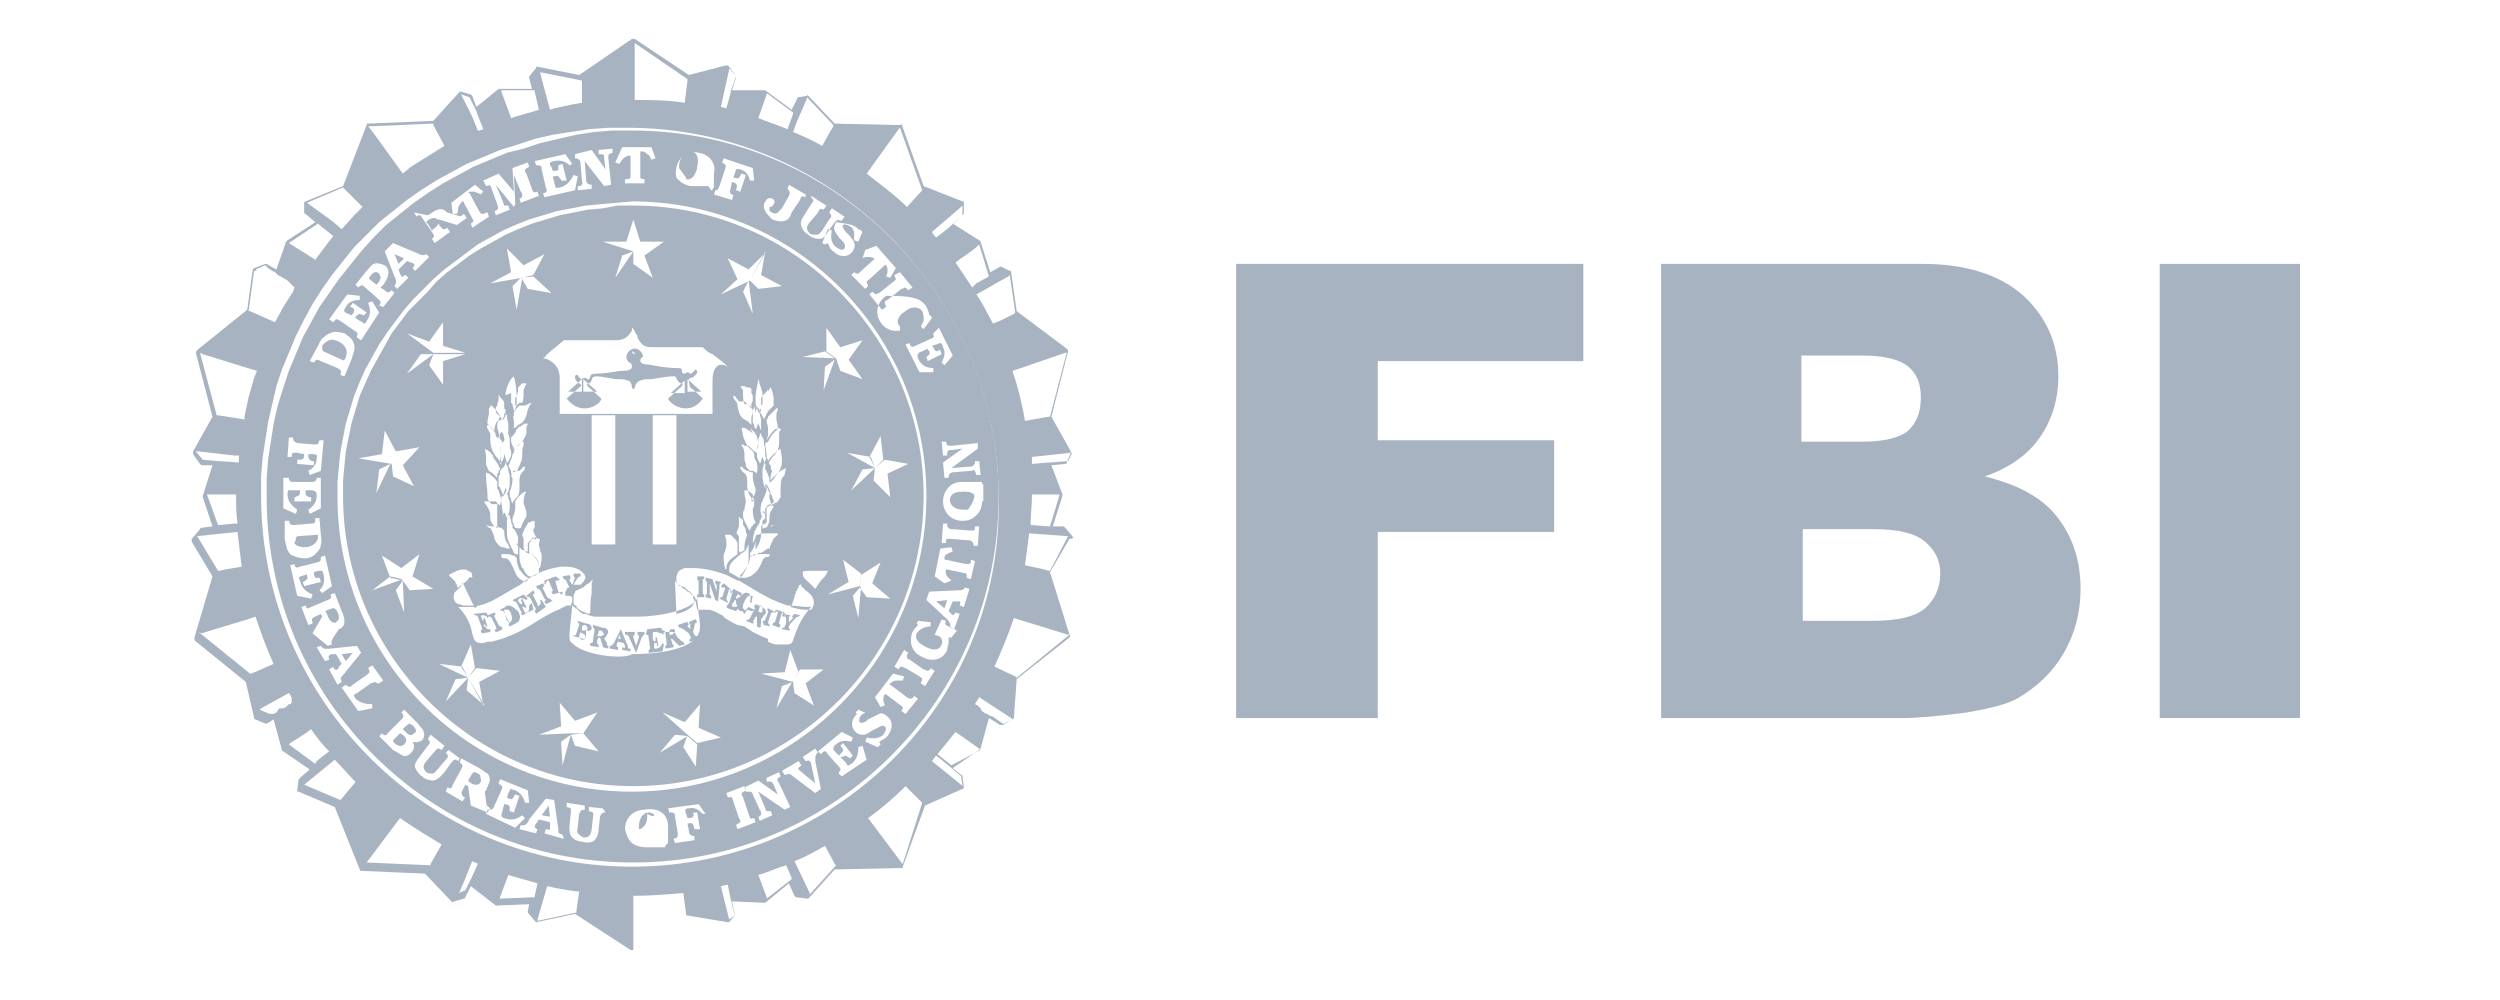
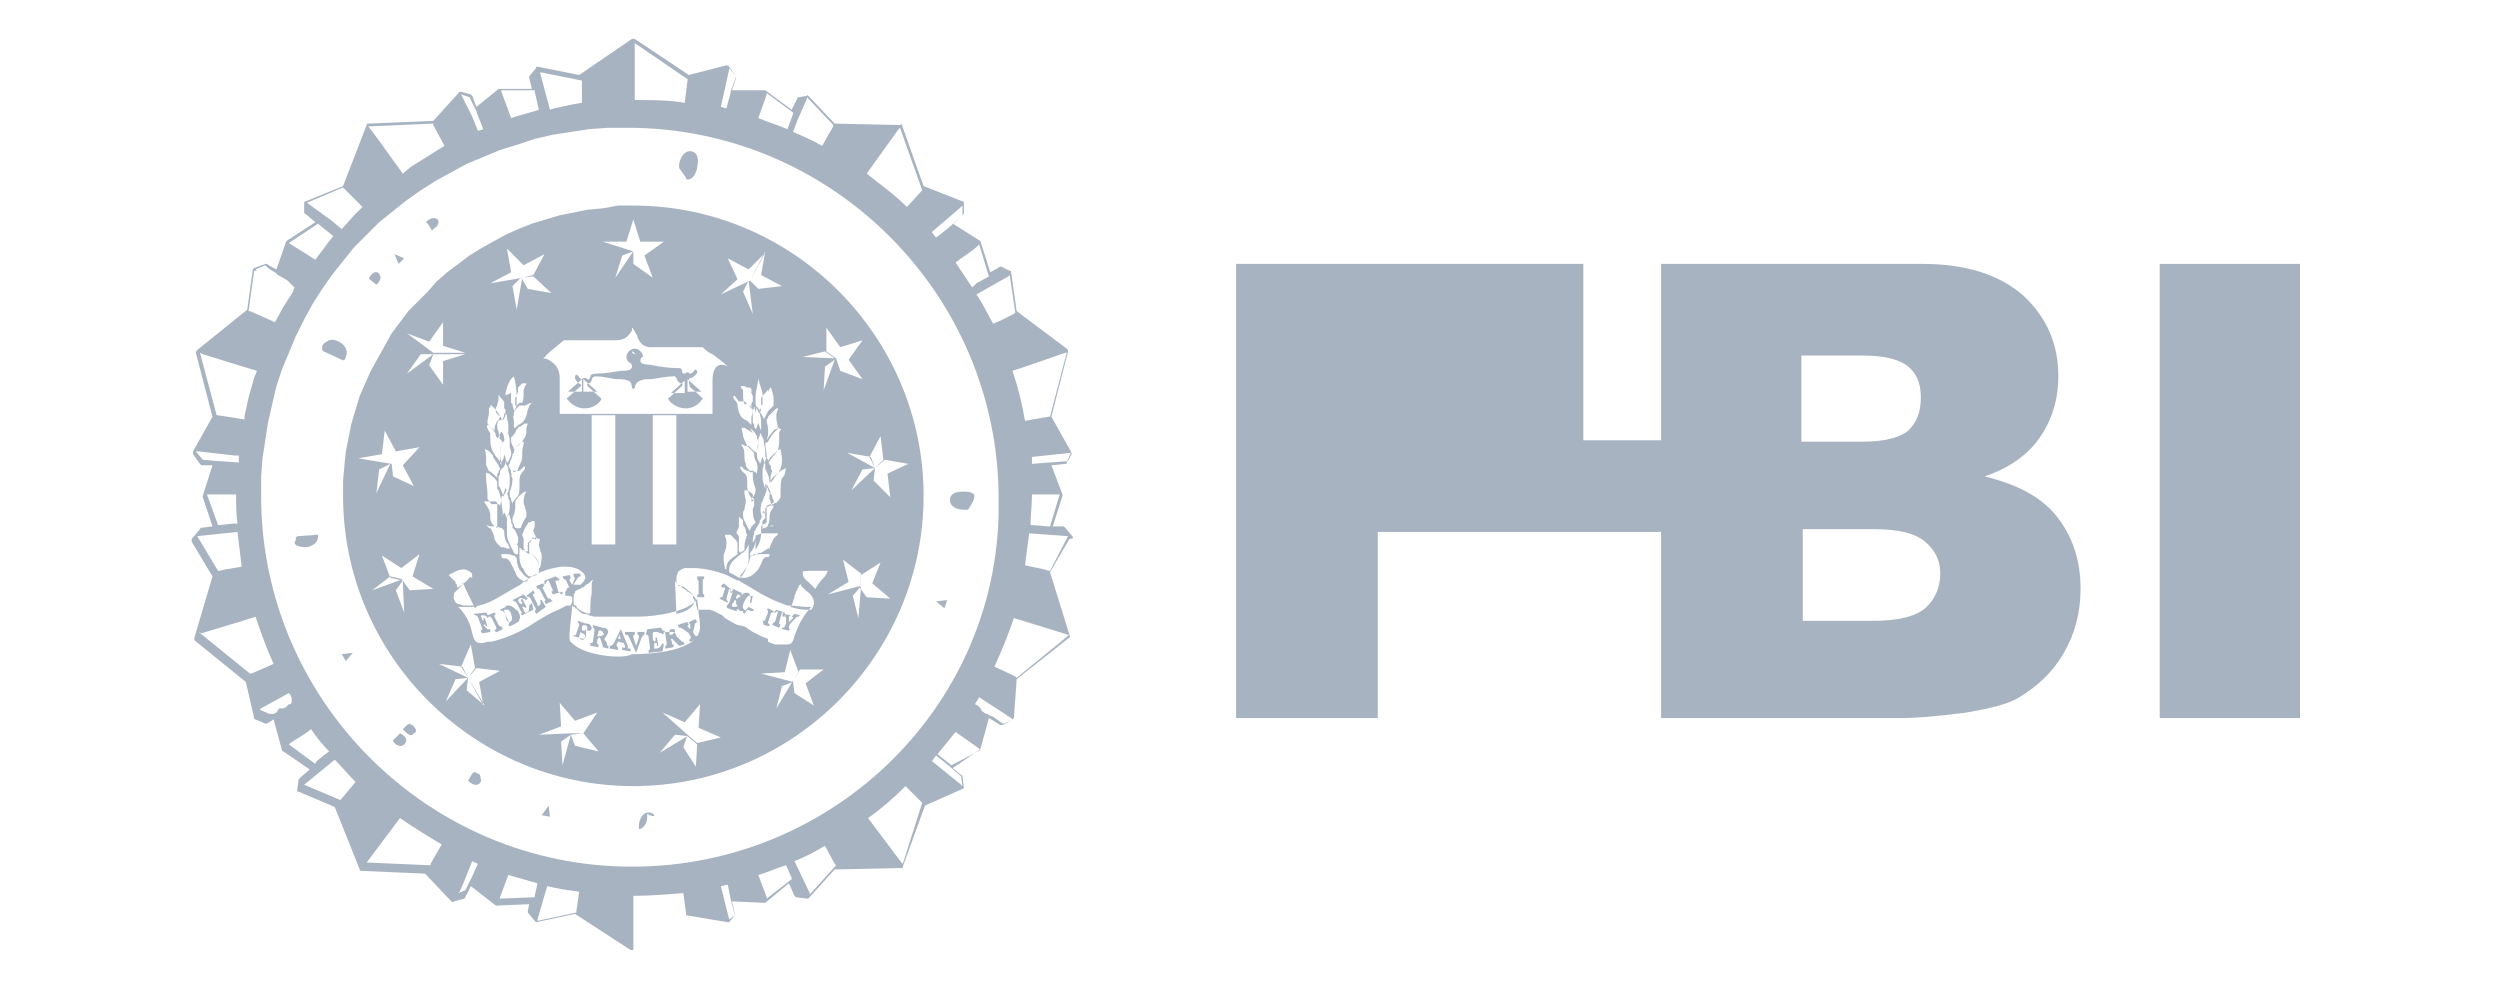
<svg xmlns="http://www.w3.org/2000/svg" version="1.1" id="Layer_1" x="0px" y="0px" viewBox="0 0 180 72" style="enable-background:new 0 0 180 72;" xml:space="preserve">
  <style type="text/css">
	.st0{fill:#A8B3C2;}
</style>
  <g>
    <path class="st0" d="M77.2,38.6L76.7,38c0,0-0.1-0.1-0.1-0.1l-0.8,0l0.7-2.2c0,0,0-0.1,0-0.1l-0.8-2.1l1-0.1c0.1,0,0.1,0,0.1-0.1   l0.3-0.7c0,0,0-0.1,0-0.1L75.7,30l1.2-4.7c0-0.1,0-0.1-0.1-0.2l-3.6-2.7l-0.4-2.8c0-0.1,0-0.1-0.1-0.1l-0.6-0.3c0,0-0.1,0-0.1,0   c0,0-0.3,0.2-0.7,0.4l-0.7-2.2c0,0,0-0.1-0.1-0.1l-1.9-1.2l0.7-0.6c0,0,0.1-0.1,0.1-0.1l0-0.8c0-0.1,0-0.1-0.1-0.1l-2.8-1.1   l-1.6-4.5C64.9,9,64.8,9,64.7,9l-4.6-0.1l-1.9-2c0,0-0.1-0.1-0.1,0L57.5,7c0,0-0.1,0-0.1,0.1L57,7.9l-1.9-1.4c0,0-0.1,0-0.1,0   c0,0,0,0,0,0l-2.3,0L53,5.6c0,0,0-0.1,0-0.1l-0.5-0.7c0,0-0.1-0.1-0.2-0.1l-2.7,0.7l-3.9-2.6c0,0-0.1,0-0.2,0l-3.8,2.6l-3-0.6   c-0.1,0-0.1,0-0.1,0.1l-0.5,0.6c0,0,0,0.1,0,0.1l0.2,0.8l-2.3,0c0,0,0,0,0,0c0,0-0.1,0-0.1,0l-1.6,1.3L34,6.9c0,0-0.1-0.1-0.1-0.1   l-0.7-0.2c-0.1,0-0.1,0-0.1,0l-1.9,2.1l-4.7,0.2c-0.1,0-0.1,0-0.1,0.1l-1.7,4.4L22,14.5c-0.1,0-0.1,0.1-0.1,0.1v0.7   c0,0,0,0.1,0.1,0.1l0.7,0.6l-2,1.3c0,0,0,0-0.1,0.1l-0.7,2c-0.4-0.2-0.7-0.4-0.7-0.4c0,0-0.1,0-0.1,0l-0.8,0.3c0,0-0.1,0.1-0.1,0.1   l-0.4,2.9l-3.6,2.9c0,0-0.1,0.1-0.1,0.2l1.2,4.6l-1.4,2.5c0,0.1,0,0.1,0,0.2l0.5,0.7c0,0,0.1,0.1,0.1,0.1l0.8,0l-0.7,2.2   c0,0,0,0.1,0,0.1l0.7,2.1l-0.8,0.1c0,0-0.1,0-0.1,0.1l-0.6,0.7c0,0,0,0.1,0,0.2l1.5,2.5l-1.3,4.4c0,0.1,0,0.1,0,0.2l3.7,3l0.6,2.6   c0,0,0,0.1,0.1,0.1l0.7,0.3c0,0,0.1,0,0.1,0c0,0,0.2-0.1,0.5-0.3l0.6,2.2c0,0,0,0.1,0.1,0.1l1.9,1.3l-0.7,0.6c0,0,0,0.1-0.1,0.1   l-0.1,0.8c0,0.1,0,0.1,0.1,0.1l2.6,1.1l1.8,4.5c0,0.1,0.1,0.1,0.1,0.1l4.6,0.2l1.9,2c0,0,0.1,0.1,0.2,0l0.7-0.2c0,0,0.1,0,0.1-0.1   l0.4-0.8l1.8,1.4c0,0,0.1,0,0.1,0l2.3-0.1L38,65.6c0,0,0,0.1,0,0.1l0.5,0.6c0,0,0.1,0.1,0.1,0.1l2.8-0.6l4,2.6c0,0,0.1,0,0.1,0   c0,0,0.1,0,0.1,0l3.8-2.5l3,0.5c0,0,0.1,0,0.1,0l0.4-0.5c0,0,0-0.1,0-0.1l-0.2-0.9l2.3,0.1c0,0,0.1,0,0.1,0l1.7-1.4l0.4,0.9   c0,0,0.1,0.1,0.1,0.1l0.8,0.1c0,0,0.1,0,0.1,0l1.9-2.1l4.8-0.1c0.1,0,0.1,0,0.1-0.1l1.6-4.4l2.7-1.2c0.1,0,0.1-0.1,0.1-0.1   l-0.1-0.8c0,0,0-0.1-0.1-0.1l-0.6-0.5l1.9-1.3c0,0,0.1-0.1,0.1-0.1l0.6-2.2c0.5,0.3,0.8,0.5,0.8,0.5c0,0,0.1,0,0.2,0l0.7-0.4   c0,0,0.1-0.1,0.1-0.1l0.2-2.8l3.8-3c0,0,0.1-0.1,0-0.2l-1.4-4.5l1.4-2.4C77.3,38.8,77.3,38.7,77.2,38.6z M71.5,51.6l-0.3-0.1   l-0.1-0.1l-0.1,0l-0.3-0.2L70.6,51l-0.1-0.1l-0.1-0.1l-0.2-0.1c0.1-0.2,0.2-0.3,0.3-0.5l2.3,1.5l0.1,0.1l-0.6,0.3c0,0,0,0,0,0h0   l0,0c0,0,0,0,0,0l0,0c0,0,0,0,0,0l0,0l0,0c0,0,0,0,0,0l-0.1,0l0,0c0,0,0,0,0,0l0,0l0,0c0,0,0,0,0,0l0,0l0,0L71.5,51.6z M57,63.3   l-1.8,1.4l0,0l0-0.1L54.6,63c0,0,0,0,0,0c0.7-0.2,1.3-0.5,2-0.7c0,0,0,0,0,0l0.4,0.9L57,63.3L57,63.3z M33.5,64.1L33,64.3l0.1-0.1   l0.3-0.7L34,62c0,0,0,0,0,0c0.1,0.1,0.3,0.1,0.4,0.2c0,0,0,0,0,0L34,63.1l0,0L33.5,64.1z M26.4,62.1L26.4,62.1l0.9-1.2l1.5-2   c0,0,0,0,0,0c1,0.7,2,1.3,3,1.9c0,0,0,0,0,0L31,62.2L31,62.3h0L26.4,62.1z M21.9,56.5L21.9,56.5l2.2-1.8c0.5,0.5,1,1.1,1.5,1.6   c0,0,0,0,0,0l-1,1.2l-0.1,0.1l0,0L21.9,56.5z M20.8,53.6l0.1-0.1l1.1-0.7l0.4-0.3c0.4,0.6,0.8,1.1,1.3,1.6c0,0,0,0,0,0l-0.4,0.3   l-0.5,0.4L22.7,55L20.8,53.6L20.8,53.6z M19.9,51.3L19.9,51.3l-0.2,0.1l-0.1,0c0,0,0,0,0,0l0,0l-0.1,0c0,0,0,0,0,0l0,0l-0.1,0   c0,0,0,0,0,0l0,0h0c0,0,0,0,0,0l0,0h0c0,0,0,0,0,0l0,0l-0.7-0.3l0.1-0.1l2-1.1c0.1,0.1,0.2,0.3,0.2,0.4c0,0,0,0,0,0l0,0L21,50.6   l-0.1,0.1l-0.1,0l0,0l-0.1,0.1l-0.1,0.1L20.4,51l-0.1,0l-0.1,0l0,0l0,0l-0.1,0l0,0l0,0l0,0L19.9,51.3L19.9,51.3z M19.3,19.3   L19.3,19.3C19.4,19.3,19.4,19.3,19.3,19.3l0.3,0.2l0.2,0.1l0.1,0.1l0.1,0.1l0.2,0.1l0.5,0.3l0.1,0.1l0.1,0.1l0.1,0.1l0.1,0.1   l0.1,0.1l0,0l0,0L21.1,21l-2.6-1.5l-0.1-0.1l0.7-0.3l0,0c0,0,0,0,0,0l0,0l0,0c0,0,0,0,0,0L19.3,19.3z M22.1,14.6l2.6-1.1l0,0   l0.1,0.1l1.3,1.3l0,0l-0.6,0.6l-0.9,1l0,0l-0.7-0.6L22.1,14.6L22.1,14.6L22.1,14.6z M31.2,8.9L31.2,8.9L31.2,9l0.8,1.5l0,0l0,0   L29.6,12L29,12.5l0,0L27.2,10l-0.6-0.8l-0.1-0.1L31.2,8.9z M57.1,8.1l0,0.1l-0.4,1.1c0,0,0,0,0,0c-0.7-0.3-1.4-0.5-2.1-0.8   c0,0,0,0,0,0l0.6-1.7l0-0.1l0,0L57.1,8.1L57.1,8.1z M36,64.7l0-0.1l0.6-1.6c0,0,0,0,0,0c0.7,0.2,1.4,0.4,2.1,0.6c0,0,0,0,0,0   l-0.2,0.9l0,0.1l0,0L36,64.7L36,64.7z M17.5,26.4l1,0.3l0,0l-0.2,0.5l-0.4,1.4L17.6,30l0,0.2l-1.9-0.3l-0.1,0l-1.2-4.5l0.2,0.1   L17.5,26.4z M20.8,17.5l2.1-1.4l0.1,0.1l0,0l1,0.8l0,0l-0.4,0.5l-0.9,1.2l0,0L20.8,17.5L20.8,17.5L20.8,17.5z M36.1,6.5l2.4,0   l0,0.1l0.3,1.3L38.5,8l-1.4,0.4l-0.3,0.1l0,0l-0.7-1.9L36.1,6.5L36.1,6.5z M45.5,62.4c-14.7,0-26.7-12-26.7-26.7v0l0-1.4l0.1-1.3   l0.2-1.3l0.2-1.3l0.3-1.3l0.3-1.3l0.4-1.2l0.5-1.2l0.5-1.2l0.6-1.2l0.6-1.1l0.7-1.1l0.7-1l0.8-1l0.8-1l0.9-0.9l0.9-0.9l1-0.8l1-0.8   l1-0.7l1.1-0.7l1.1-0.6l1.1-0.6l1.2-0.5l1.2-0.5l1.3-0.4l1.2-0.4l1.3-0.3l1.3-0.2l1.3-0.2l1.4-0.1l1.4,0c14.7,0,26.7,12,26.7,26.7   C72.2,50.5,60.2,62.4,45.5,62.4z M75.5,37.9l-1.3-0.1c0-0.7,0.1-1.4,0.1-2.1c0,0,0-0.1,0-0.1h1.9h0.1l-0.7,2.3L75.5,37.9z M75.6,30   l-0.1,0l-1.7,0.3c-0.2-1.2-0.5-2.4-0.9-3.6c0,0,0,0,0,0l0.9-0.3l2.9-1l0.1,0L75.6,30z M73,22.6l-1,0.5l-0.5,0.2c0,0,0,0,0,0   c-0.4-0.7-0.7-1.4-1.2-2.1l2.3-1.3l0.1-0.1l0.4,2.7L73,22.6z M68.3,16.4l-0.5,0.4l-0.4,0.3c0,0,0,0,0,0c-0.1-0.1-0.2-0.2-0.3-0.4   l2.1-1.8l0.1-0.1l0,0.7L68.3,16.4z M15,35.6h2l0,0.1c0,0.7,0,1.3,0.1,2l-0.3,0l-1,0.1l-0.1,0l0,0l-0.8-2.2H15z M14.2,38.6l2.9-0.3   c0.1,0.8,0.2,1.7,0.3,2.5L16.2,41l-0.4,0.1l-0.1,0l0,0l-1.5-2.5L14.2,38.6z M38.7,66.2l0.7-2.4c0,0,0,0,0,0   c0.8,0.2,1.5,0.3,2.3,0.4l-0.2,1.4l0,0.1l-2.8,0.6l0,0L38.7,66.2z M68.5,55.1l-1-0.8c0.4-0.5,0.9-1.1,1.3-1.6l1.7,1.2l0.1,0.1   L68.5,55.1L68.5,55.1z M75.6,41.1L75.6,41.1l-0.1,0l-0.3-0.1l-1.4-0.3c0.1-0.8,0.2-1.5,0.3-2.3l2.7,0.2l0.1,0L75.6,41.1z    M75.6,33.3l-0.1,0l-1.2,0.1c0,0,0,0,0,0c0-0.2,0-0.3,0-0.5l2.8-0.3l0.1,0l-0.3,0.6L75.6,33.3z M71.2,19.9L71.2,19.9l-0.9,0.5   L70,20.7c0,0,0,0,0,0c-0.4-0.6-0.8-1.2-1.2-1.8c0,0,0,0,0,0c0.5-0.4,1.2-0.8,1.6-1.2c0,0,0.1-0.1,0.1-0.1l0,0L71.2,19.9z    M66.4,13.7L66.4,13.7l-1.1,1.2c0,0,0,0,0,0c-0.9-0.9-1.9-1.6-2.9-2.4l2.3-3.2l0.1-0.1L66.4,13.7L66.4,13.7z M60,9.1l-0.3,0.5   l-0.5,0.9c0,0,0,0,0,0c-0.7-0.4-1.4-0.7-2.1-1c0,0,0,0,0,0l0.3-0.8l0.7-1.6l0-0.1L60,9L60,9.1z M52.6,6.6l0,0.1l-0.3,1.1   c0,0,0,0,0,0c-0.1,0-0.3-0.1-0.4-0.1c0,0,0,0,0,0l0.6-2.7l0-0.1l0,0l0.5,0.6L52.6,6.6z M45.7,3.1l3.8,2.6l0,0l0,0.1l0,0l-0.2,1.6   c-1.2-0.2-2.4-0.2-3.6-0.2V3.2V3.1z M41.9,7.4L41.9,7.4l-0.6,0.1l-1.4,0.3l-0.3,0.1l0,0l-0.7-2.6l0-0.1l0,0l3,0.6l0,0l0,0.1   L41.9,7.4z M34.3,8l0.1,0.3l0.4,1l0,0l-0.3,0.1l-0.1,0l0,0l-0.4-1L33.3,7l-0.1-0.2L33.8,7L34.3,8z M18.5,19.5l2.6,1.5l-0.7,1.1   l-0.6,1.1l0,0l-1.8-0.8l-0.1,0l0,0l0.4-2.9L18.5,19.5z M14.3,32.5l2.6,0.3l0.3,0l0,0l0,0.1l0,0.4l0,0l-1.4-0.1l-0.1,0l-1.1-0.1   l-0.5-0.6L14.3,32.5z M14.5,45.6l3.3-1l0.6-0.2c0,0,0,0,0,0c0.4,1.2,0.8,2.3,1.3,3.4l-1.6,0.7l-0.1,0l-3.7-3L14.5,45.6z M45.6,68.2   v-3.7c0,0,0,0,0,0c0,0,0,0,0,0c1.2,0,2.4-0.1,3.6-0.2l0.2,1.5l0,0.1l-3.8,2.5l0,0V68.2z M52.5,66.2L52.5,66.2L52.5,66.2l-0.6-2.4   c0,0,0,0,0,0c0.2,0,0.3-0.1,0.5-0.1l0.2,1l0.3,1.2L52.5,66.2z M57.2,62C57.2,62,57.2,62,57.2,62c0.8-0.3,1.5-0.7,2.2-1.1   c0,0,0,0,0,0l0.7,1.3l0.1,0.1l0,0l-1.9,2.1l0-0.1l0,0L57.2,62z M65,62.2l-0.1-0.1l-2.4-3.2c0,0,0,0,0,0c1-0.7,1.9-1.5,2.7-2.3   c0,0,0,0,0,0l1,1l0.1,0.1l0.1,0.1L65,62.2L65,62.2z M69.3,56.6l-0.1-0.1l-2.1-1.7c0,0,0,0,0,0c0.1-0.1,0.2-0.3,0.3-0.4l1,0.8   l0.8,0.7L69.3,56.6L69.3,56.6z M73.2,48.8l-0.1-0.1L71.6,48c0.5-1.1,1-2.3,1.4-3.5c0,0,0,0,0,0l3.9,1.2l0.1,0l0,0L73.2,48.8z" />
    <polygon class="st0" points="63,33.7 63,33.7 63,33.7  " />
    <rect x="29" y="41.8" transform="matrix(0.707 -0.707 0.707 0.707 -21.052 32.71)" class="st0" width="0" height="0" />
    <path class="st0" d="M49.4,12.8L49.4,12.8L49.4,12.8l0,0.1l0,0v0l0,0l0,0l0,0l0,0l0,0l0,0l0,0l0,0l0,0l0,0l0,0h0h0l0,0h0h0   c0.2,0.1,0.5-0.1,0.6-0.3c0.1-0.2,0.2-0.4,0.2-0.6c0.1-0.4,0.1-1-0.4-1.1c-0.5-0.1-0.8,0.4-0.9,0.9v0v0l0,0v0.1v0v0v0v0.1v0v0v0.1   L49.4,12.8L49.4,12.8L49.4,12.8z" />
    <path class="st0" d="M29.7,52.2c-0.1,0-0.2-0.1-0.2-0.1c-0.1,0-0.1,0.1-0.2,0.1L29,52.5l0.2,0.2c0.1,0.1,0.4,0.4,0.6,0.1   C30.1,52.7,29.9,52.4,29.7,52.2z" />
-     <path class="st0" d="M23.8,44.7c0.1,0.1,0.3,0.2,0.4,0.1c0.1-0.1,0.2-0.2,0.2-0.3c0-0.1,0-0.3-0.1-0.4c0-0.1-0.1-0.2-0.2-0.3   c-0.1,0-0.1,0-0.2,0l-0.5,0.2l0.1,0.1C23.6,44.4,23.7,44.6,23.8,44.7z" />
    <path class="st0" d="M28.8,52.8l-0.4,0.4c0,0-0.1,0.1-0.1,0.1c0,0.1,0.1,0.2,0.1,0.2c0.2,0.2,0.5,0.3,0.7,0.1   c0.3-0.3,0.1-0.5-0.1-0.7L28.8,52.8z" />
    <polygon class="st0" points="25.4,47 24.6,47.1 24.9,47.6  " />
    <path class="st0" d="M22,39.4c0.2,0,0.5-0.1,0.7-0.3c0.2-0.2,0.2-0.4,0.2-0.6v0v0l0,0v0v0v0v0v0h0v0v0v0h0v0l0,0h0v0h0h0h0h0h0h0h0   h0h0h0l-1.4,0.1c-0.1,0-0.1,0-0.2,0.1c0,0.1,0,0.2,0,0.2C21,39.2,21.5,39.4,22,39.4z" />
    <path class="st0" d="M26.6,20.1l0.5,0.4l0.1-0.1c0.1-0.1,0.2-0.3,0.2-0.4c0-0.1-0.1-0.3-0.1-0.3c-0.2-0.2-0.4-0.1-0.6,0.1   c0,0.1-0.1,0.1-0.1,0.2C26.5,20,26.6,20.1,26.6,20.1z" />
    <polygon class="st0" points="29.1,18.6 28.4,18.3 28.7,19  " />
    <path class="st0" d="M23.2,25.2L23.2,25.2L23.2,25.2L23.2,25.2L23.2,25.2L23.2,25.2L23.2,25.2L23.2,25.2l0.1,0.1l0,0h0v0l1.3,0.6   c0.1,0,0.1,0.1,0.2,0c0,0,0.1-0.1,0.1-0.2c0.2-0.5-0.1-0.9-0.5-1.1c-0.2-0.1-0.5-0.2-0.7-0.1c-0.2,0.1-0.4,0.2-0.5,0.4l0,0v0l0,0v0   l0,0v0v0l0,0v0L23.2,25.2L23.2,25.2L23.2,25.2L23.2,25.2L23.2,25.2L23.2,25.2L23.2,25.2z" />
-     <path class="st0" d="M45.5,9.4l-1.4,0l-1.3,0.1l-1.3,0.2L40.2,10l-1.3,0.3l-1.2,0.4L36.5,11l-1.2,0.5L34.1,12L33,12.6l-1.1,0.6   l-1.1,0.7l-1,0.7l-1,0.8l-1,0.8l-0.9,0.9L26,18.1l-0.8,1l-0.8,1l-0.7,1L23,22.1l-0.6,1.1l-0.6,1.1l-0.5,1.2l-0.5,1.2l-0.4,1.2   L20,29.2l-0.3,1.3l-0.2,1.3l-0.2,1.3l-0.1,1.3l0,1.4c0,14.5,11.8,26.3,26.4,26.3c14.5,0,26.3-11.8,26.3-26.3S60.1,9.4,45.5,9.4z    M70.4,32.3l-1.9,1.4l1.3-0.1c0.1,0,0.2,0,0.3-0.1c0.1-0.1,0.1-0.2,0.1-0.3l0.3,0l0.1,1l-0.3,0c0-0.1-0.1-0.2-0.1-0.3   c-0.1-0.1-0.2,0-0.3,0L68.7,34c-0.1,0-0.2,0-0.3,0.1c-0.1,0.1-0.1,0.2-0.1,0.3l-0.3,0l-0.1-1.1l1.4-1l-0.8,0.1   c-0.3,0-0.3,0.1-0.3,0.4l-0.3,0l-0.1-1l0.3,0c0.1,0.3,0.1,0.3,0.4,0.3l1.9-0.2L70.4,32.3z M67.6,23.6l1,2L68,26.3l-0.2-0.2   c0.2-0.4,0.3-0.7,0.1-1.1c0-0.1-0.1-0.3-0.2-0.3c-0.1,0-0.2,0.1-0.3,0.1l-0.3,0.1l0.1,0.1c0,0.1,0.1,0.2,0.2,0.3   c0.1,0,0.2-0.1,0.3-0.1l0.1,0.3L66.8,26l-0.1-0.3c0.1-0.1,0.2-0.1,0.2-0.2c0.1-0.1,0-0.3-0.1-0.3l0-0.1l-0.4,0.2   c-0.1,0-0.3,0.1-0.3,0.2c-0.1,0.1,0,0.2,0,0.3c0.2,0.5,0.6,0.7,1.1,0.7v0.3h-1l-1-2l0.3-0.1l0,0.1c0.1,0.2,0.2,0.2,0.4,0.1l1.1-0.5   c0.2-0.1,0.3-0.1,0.2-0.3l0-0.1L67.6,23.6z M66.7,22.1c0.1,0.2,0.2,0.4,0.2,0.6H67l0.1,0.2l-0.6,0.8l-0.2-0.2v0   c0.1-0.2,0.2-0.3,0.2-0.5c0-0.2,0-0.4-0.1-0.6c-0.3-0.4-0.9-0.3-1.2,0c-0.2,0.1-0.4,0.3-0.5,0.5c-0.1,0.2-0.1,0.4,0.1,0.6l0,0l0,0   l0,0l0,0l0,0l0,0l0,0l0,0l0,0l0,0l0,0l0,0l0,0h0l0,0l0,0h0l0,0h0l0,0h0h0l0,0h0h0h0h0h0h0h0h0h0l0,0.3c-0.5,0.1-1.1-0.1-1.4-0.6   c-0.4-0.6-0.3-1.4,0.4-1.9C65.5,21.3,66.3,21.4,66.7,22.1z M64.8,19.6l0.9,1.1l-0.3,0.2c-0.1-0.1-0.2-0.2-0.2-0.2   c-0.1,0-0.2,0.1-0.3,0.1l-1,0.8c-0.1,0-0.2,0.1-0.2,0.2c0,0.1,0.1,0.2,0.1,0.3l0,0l-0.3,0.2l-0.9-1.1l0.2-0.2   c0.1,0.1,0.2,0.1,0.2,0.2c0.1,0,0.2-0.1,0.3-0.1l1-0.8c0.1-0.1,0.2-0.1,0.2-0.2c0-0.1-0.1-0.2-0.1-0.3l0,0L64.8,19.6z M64.5,19.3   L64.1,20l-0.3-0.1c0.1-0.2,0.1-0.3,0.1-0.4c0-0.1,0-0.3-0.1-0.4c-0.1-0.1-0.1,0-0.1,0l-1.1,1c-0.1,0.1-0.2,0.1-0.2,0.2   c0,0.1,0.1,0.2,0.1,0.3l0,0l-0.2,0.2l-1-1l0.2-0.2l0,0c0.1,0.1,0.2,0.1,0.3,0.1l0,0h0h0v0h0l0,0h0v0l0,0h0l0,0l0,0l0,0l0,0l1.1-1   c0.1-0.1,0.1-0.1,0-0.1c-0.1-0.1-0.3-0.1-0.4-0.1c-0.1,0-0.3,0-0.4,0.1L62.3,18l0.8-0.3L64.5,19.3z M61.7,16.4L61.7,16.4L61.7,16.4   L61.7,16.4l0.1,0.1l0,0l0,0l0,0l0,0l0,0l0,0l0,0l0,0l0,0l0,0.1l0,0v0l0.1-0.1l0.2,0.2l-0.3,0.7l-0.3-0.1l0-0.1c0-0.1,0-0.3,0-0.5   c-0.1-0.2-0.1-0.3-0.3-0.4c-0.1-0.1-0.4-0.2-0.5-0.1c-0.1,0.1,0.1,0.4,0.2,0.5l0.1,0.1l0.2,0.2c0.1,0.2,0.3,0.3,0.3,0.5   c0.1,0.2,0,0.4-0.1,0.6c-0.4,0.5-1,0.4-1.4,0c-0.2-0.1-0.3-0.4-0.4-0.6l-0.2,0.1l-0.2-0.1l0.4-1l0.3,0.1c-0.1,0.4-0.1,0.9,0.3,1.2   c0.2,0.1,0.4,0.3,0.6,0.1c0.1-0.2,0-0.4-0.1-0.5l-0.3-0.3c-0.1-0.2-0.3-0.4-0.3-0.5c-0.1-0.2,0-0.4,0.1-0.6   C60.8,16.1,61.3,16.1,61.7,16.4z M58.4,14.1l1.1,0.7l-0.2,0.3C59.1,15,59,15,58.9,15.3L58.3,16c-0.1,0.1-0.2,0.3-0.2,0.4   c0,0.2,0.1,0.3,0.2,0.4c0.1,0.1,0.3,0.1,0.5,0.1c0.2,0,0.3-0.2,0.4-0.3l0.5-0.8c0.2-0.2,0.2-0.3,0-0.5l0.2-0.3l0.9,0.6l-0.2,0.3   c-0.3-0.1-0.3-0.1-0.5,0.1l-0.5,0.7c-0.1,0.2-0.3,0.5-0.6,0.5c-0.3,0-0.6-0.1-0.8-0.3c-0.2-0.1-0.4-0.3-0.5-0.6   c-0.1-0.3,0-0.5,0.2-0.8l0.5-0.8c0.2-0.2,0.2-0.3,0-0.5L58.4,14.1z M55.1,14.5c0.1-0.2,0.3-0.3,0.5-0.2c0.2,0.1,0.2,0.3,0.1,0.4   c-0.1,0.2-0.2,0.2-0.3,0.2c0,0.1,0,0.1,0,0.2c0,0.1,0.1,0.2,0.2,0.2c0.1,0.1,0.3,0.1,0.4,0c0.1-0.1,0.2-0.2,0.3-0.3l0.5-0.9   c0.1-0.2,0.1-0.3-0.1-0.5l0,0l0.1-0.3l1.2,0.7L58,14.2l0,0c-0.3-0.1-0.3-0.1-0.4,0.2L57,15.3c-0.1,0.3-0.2,0.5-0.5,0.6   c-0.3,0.1-0.6,0-0.9-0.1C55.2,15.4,54.8,15,55.1,14.5z M51.8,13.4l0.4-1.2c0.1-0.3,0.1-0.3-0.2-0.5l0.1-0.3l2.1,0.7l0.1,0.9L54,13   c-0.1-0.4-0.3-0.7-0.7-0.8c-0.3-0.1-0.3,0-0.4,0.3l-0.1,0.3l0.1,0c0.1,0,0.2,0.1,0.3,0c0.1-0.1,0.1-0.2,0.2-0.3l0.3,0.1l-0.4,1.2   L53,13.7c0.1-0.4,0.1-0.5-0.3-0.6l-0.1,0.5c0,0.1-0.1,0.2,0,0.3c0,0.1,0.2,0.1,0.2,0.2l0,0l-0.1,0.3l-1.3-0.4l0.1-0.3   C51.7,13.7,51.7,13.6,51.8,13.4z M48.7,12.1c0.1-0.8,0.9-1.3,1.6-1.1c0.7,0.1,1.3,0.7,1.1,1.5l0,0.1l0,0.1l0,0.1l0,0.1l0,0.1l0,0.1   l0,0.1l0,0.1l0,0.1l0,0.1l-0.1,0.1l0,0.1l-0.1,0L51,13.4l-0.1,0l-0.1,0l-0.1,0l-0.1,0l-0.1,0l-0.1,0l-0.1,0l-0.1,0l-0.1,0l-0.1,0   l-0.1,0h-0.1h-0.1h-0.1H50h-0.1l-0.1,0h-0.1c-0.4-0.1-0.6-0.2-0.9-0.5C48.7,12.9,48.6,12.5,48.7,12.1z M44.8,10.6l2.1,0l0.3,0.8   l-0.3,0.1c-0.1-0.2-0.1-0.3-0.3-0.4c-0.1-0.1-0.2-0.2-0.4-0.2c-0.1,0-0.1,0-0.1,0.1l0,1.5c0,0.1,0,0.2,0,0.3   c0.1,0.1,0.2,0.1,0.3,0.1h0v0.3l-1.4,0v-0.3h0.1c0.1,0,0.2,0,0.3-0.1v0h0v0v0v0h0v0v0v0v0v0v0v0v0v0v0l0-1.5c0-0.1,0-0.1-0.1-0.1   c-0.1,0-0.3,0.1-0.4,0.2c-0.1,0.1-0.2,0.2-0.3,0.4l-0.3-0.1L44.8,10.6z M45.5,14.5c11.7,0,21.2,9.5,21.2,21.2S57.2,57,45.5,57   c-11.7,0-21.2-9.5-21.2-21.2l0-1.1l0.1-1.1l0.1-1l0.2-1.1l0.2-1l0.3-1l0.3-1l0.4-1l0.4-0.9l0.5-0.9l0.5-0.9l0.6-0.9l0.6-0.8   l0.6-0.8l0.7-0.8l0.7-0.7l0.7-0.7l0.8-0.7l0.8-0.6l0.8-0.6l0.8-0.6l0.9-0.5l0.9-0.5l0.9-0.4l1-0.4l1-0.3l1-0.3l2.1-0.4l1.1-0.1   l1.1-0.1L45.5,14.5z M42.6,10.8l1,1.4l-0.1-0.8c0-0.3,0-0.3-0.4-0.3l0-0.3l1-0.1l0,0.3c-0.3,0.1-0.3,0.1-0.3,0.4l0.2,1.9l-0.5,0.1   l-1.4-1.8l0.1,1.3c0,0.1,0,0.2,0.1,0.3c0.1,0.1,0.2,0.1,0.3,0.1l0,0.3l-1,0.1l0-0.3c0.1,0,0.2,0,0.3-0.1c0.1-0.1,0-0.2,0-0.3   l-0.1-1.2c0-0.1,0-0.2-0.1-0.3c-0.1-0.1-0.2-0.1-0.3-0.1l0-0.3L42.6,10.8z M40.7,11.1l0.5,0.7L41,11.9c-0.3-0.3-0.7-0.4-1.1-0.3   c-0.1,0-0.3,0.1-0.3,0.1c0,0.1,0,0.3,0.1,0.3l0.1,0.3l0.1,0c0.1,0,0.3,0,0.3-0.1c0-0.1,0-0.2,0-0.3l0.3-0.1l0.3,1.2L40.4,13   c0-0.1-0.1-0.2-0.2-0.3c-0.1-0.1-0.2,0-0.3,0h-0.1l0.1,0.4c0,0.1,0.1,0.3,0.1,0.4c0.1,0.1,0.2,0,0.3,0c0.5-0.1,0.8-0.5,1-0.9   l0.3,0.1l-0.2,1l-2.2,0.5l-0.1-0.3l0.1,0c0.2-0.1,0.2-0.2,0.1-0.4L39,12.2C39,12,39,11.9,38.7,11.9h-0.1l-0.1-0.3L40.7,11.1z    M35.9,12.5l1.1,1.3l-0.1-1.7l1.1-0.4l0.1,0.3c-0.1,0.1-0.2,0.1-0.3,0.2c0,0.1,0,0.2,0.1,0.3l0.4,1.1c0,0.1,0.1,0.2,0.1,0.2   c0.1,0.1,0.2,0,0.3,0l0,0l0.1,0.3l-1.3,0.5l-0.1-0.3h0c0.1,0,0.2-0.1,0.2-0.2c0-0.1,0-0.2-0.1-0.3l-0.5-1.2l0.1,2.1L37,14.9   l-1.3-1.6l0.5,1.2c0,0.1,0.1,0.2,0.1,0.3c0.1,0,0.2,0,0.3,0l0,0l0.1,0.3l-1,0.4l-0.1-0.3c0.3-0.1,0.3-0.2,0.2-0.5l-0.4-1.1   c-0.1-0.3-0.1-0.3-0.4-0.2L34.8,13L35.9,12.5z M34.2,13.3l0.6,0.5l-0.2,0.2c-0.1-0.1-0.3-0.1-0.4-0.2c-0.1,0-0.3,0-0.4,0   c-0.1,0.1-0.1,0.1,0,0.1l0.7,1.3c0.1,0.1,0.1,0.2,0.2,0.2c0.1,0,0.2,0,0.3-0.1l0.1,0l0.1,0.3L34,16.4l-0.1-0.3l0,0   c0.1-0.1,0.2-0.1,0.2-0.2v0h0l0,0v0v0v0v0h0v0v0l0,0l0,0v0l0,0v0l0,0v0l-0.7-1.3c0-0.1,0-0.1-0.1-0.1c-0.1,0.1-0.2,0.2-0.3,0.4   c0,0.1,0,0.3-0.1,0.5l-0.3,0l-0.1-0.8L34.2,13.3z M30.8,15.5c0.2-0.1,0.4-0.3,0.7-0.4c0.3-0.1,0.5,0,0.7,0.2l0,0l0,0l0,0v0l0,0l0,0   v0l0,0v0l0,0v0v0v0v0v0v0l0,0v0v0l0,0v0l0,0v0l0,0l0,0l0,0l0,0l0,0l0,0l0,0l0,0l0,0l0.7,0.2c0.2,0.1,0.3,0.1,0.5-0.1l0.2,0.3   l-0.7,0.5l-1.3-0.4l-0.2,0.1l0.3,0.4c0.2,0.2,0.2,0.3,0.5,0.1l0,0l0.2,0.3l-1.1,0.8l-0.2-0.3l0,0c0.2-0.2,0.2-0.2,0-0.5l-0.7-1   c-0.1-0.2-0.2-0.3-0.4-0.1l0,0l-0.2-0.3L30.8,15.5z M28.3,17.5l1.9,0.8c0.2,0.1,0.3,0.1,0.5,0l0,0l0.2,0.2l-1,1l-0.2-0.2   c0.1-0.1,0.2-0.2,0.1-0.3c0,0-0.1-0.1-0.2-0.1l-0.3-0.1l-0.6,0.6l0.1,0.3c0,0.1,0.1,0.1,0.1,0.2c0.1,0.1,0.2-0.1,0.3-0.1l0,0   l0.2,0.2l-0.8,0.8l-0.2-0.2c0.2-0.3,0.1-0.5,0-0.7l-0.7-1.8L28.3,17.5z M26.4,19.5c0.2-0.2,0.3-0.4,0.5-0.5c0.3-0.1,0.5,0,0.8,0.1   c0.5,0.4,0.2,1-0.1,1.4l-0.2,0.2l0.3,0.2c0.2,0.2,0.3,0.2,0.5,0l0.2,0.2l-0.8,1L27.3,22c0.2-0.3,0.1-0.3-0.1-0.5l-0.9-0.8   c-0.2-0.2-0.3-0.2-0.5,0l-0.2-0.2L26.4,19.5z M25,21.2l0.9,0.1l0,0.3c-0.4,0-0.8,0.1-1,0.5c0,0.1-0.2,0.2-0.1,0.3   c0,0.1,0.2,0.2,0.3,0.2l0.2,0.1l0.1-0.1c0.1-0.1,0.1-0.2,0.1-0.3c0-0.1-0.2-0.2-0.3-0.2l0.2-0.3l1,0.7l-0.2,0.2   c-0.1,0-0.2-0.1-0.3-0.1c-0.1,0-0.2,0.1-0.3,0.2l0,0.1l0.3,0.2c0.1,0,0.3,0.2,0.3,0.2c0.1,0,0.2-0.1,0.2-0.2   c0.3-0.4,0.3-0.8,0.1-1.3l0.3-0.1l0.5,0.8L26,24.5l-0.3-0.2l0-0.1c0.1-0.2,0-0.3-0.2-0.4l-1-0.7c-0.2-0.1-0.3-0.2-0.4,0l-0.1,0.1   l-0.3-0.2L25,21.2z M22.9,24.9c0.1-0.2,0.2-0.5,0.4-0.6c0.2-0.2,0.4-0.3,0.7-0.4c0.3,0,0.5,0,0.8,0.1c0.3,0.2,0.6,0.4,0.7,0.8   c0.1,0.4-0.1,0.7-0.2,1.1l-0.5,1.2l-0.3-0.1c0.1-0.3,0.1-0.3-0.2-0.5L23.1,26c-0.2-0.1-0.3-0.2-0.5,0.1l-0.3-0.1L22.9,24.9z    M20.8,31.5l0.3,0c0,0.3,0.1,0.3,0.3,0.4l1.2,0.1c0.3,0,0.3,0,0.4-0.3l0.3,0l-0.2,2.2l-0.8,0.3l-0.1-0.3c0.4-0.2,0.6-0.5,0.6-0.9   c0.1-0.3-0.1-0.3-0.3-0.3l-0.3,0l0,0.1c0,0.1,0,0.2,0.1,0.3c0.1,0.1,0.2,0.1,0.3,0.1l0,0.3l-1.2-0.1l0-0.3c0.4,0,0.5,0,0.5-0.4   l-0.5-0.1c-0.1,0-0.2,0-0.3,0c-0.1,0.1-0.1,0.2-0.1,0.3v0l-0.3,0L20.8,31.5z M20.5,34.4h0.3v0.1c0.1,0.2,0.1,0.2,0.4,0.2h1.2   c0.2,0,0.3,0,0.4-0.2l0-0.1h0.3v2.2L22.3,37l-0.1-0.3c0.3-0.2,0.6-0.5,0.6-1c0-0.1,0-0.3-0.1-0.3c-0.1-0.1-0.3-0.1-0.3-0.1H22v0.1   c0,0.1,0,0.3,0.1,0.3c0.1,0.1,0.2,0.1,0.3,0.1v0.3h-1.2v-0.3c0.1,0,0.2-0.1,0.3-0.1c0.1-0.1,0.1-0.2,0.1-0.3v-0.1h-0.4   c-0.1,0-0.3,0-0.4,0c-0.1,0-0.1,0.2-0.1,0.3c0,0.5,0.3,0.8,0.7,1.1l-0.1,0.3l-0.9-0.4V34.4z M20.5,37.5l0.3,0   c0.1,0.3,0.1,0.3,0.4,0.3l1.2-0.1c0.3,0,0.3-0.1,0.3-0.4l0.3,0l0.1,1.2c0,0.2,0.1,0.5,0,0.7c0,0.3-0.2,0.5-0.4,0.7   c-0.2,0.2-0.5,0.3-0.7,0.3c-0.4,0-0.8-0.1-1.1-0.3c-0.3-0.3-0.3-0.7-0.4-1.1L20.5,37.5z M20.9,40.7l0.3-0.1l0,0.1   c0.1,0.2,0.2,0.2,0.4,0.1l1.2-0.3c0.2-0.1,0.3,0,0.3-0.3l0-0.1l0.3-0.1l0.5,2.2l-0.7,0.5l-0.2-0.2c0.3-0.3,0.4-0.6,0.3-1.1   c0-0.1-0.1-0.3-0.1-0.3c-0.1,0-0.2,0-0.3,0l-0.3,0.1l0,0.1c0,0.1,0.1,0.3,0.1,0.3c0.1,0,0.3,0,0.3,0l0.1,0.3l-1.2,0.3l-0.1-0.3   c0.1,0,0.2-0.1,0.3-0.2c0.1-0.1,0-0.2,0-0.3l0-0.1L22,41.4c-0.1,0-0.3,0.1-0.4,0.1c-0.1,0.1-0.1,0.2,0,0.3c0.1,0.5,0.4,0.8,0.9,1   l-0.1,0.3l-1-0.2L20.9,40.7z M22.5,45.6l0.7-1.2l-0.1-0.2l-0.4,0.2c-0.2,0.1-0.3,0.1-0.2,0.4v0.1L22.2,45l-0.5-1.3l0.3-0.1l0,0   c0.1,0.3,0.2,0.2,0.4,0.1l1.2-0.5c0.2-0.1,0.3-0.1,0.2-0.4l0,0l0.3-0.1l0.5,1.3c0.1,0.2,0.2,0.5,0.2,0.7c0,0.3-0.1,0.5-0.4,0.6l0,0   h0l0,0h0l0,0h0h0h0h0h0l0,0h0h0l0,0h0l0,0h0l0,0l0,0l0,0l0,0l0,0l0,0l0,0l0,0l0,0l0,0l0,0l0,0l0,0l0,0l0,0l-0.4,0.6   c-0.1,0.2-0.2,0.3-0.1,0.5l-0.3,0.1L22.5,45.6z M23.7,48.2L24,48c0,0.1,0.1,0.3,0.3,0.2c0,0,0.1-0.1,0.1-0.2l0.2-0.2l-0.4-0.7   l-0.3,0c-0.1,0-0.1,0-0.2,0.1c-0.1,0.1,0,0.2,0,0.3l0,0l-0.3,0.1l-0.6-1l0.3-0.1c0.2,0.3,0.4,0.2,0.7,0.2l1.9-0.2l0.3,0.5l-1.3,1.6   c-0.2,0.2-0.2,0.2-0.1,0.5l0,0l-0.3,0.2L23.7,48.2z M27,49.1c-0.1,0-0.2,0.1-0.3,0.1l-1,0.7c-0.2,0.1-0.3,0.1-0.1,0.4   c0.3,0.3,0.7,0.4,1.2,0.4l0,0.3l-1,0.2l-1.2-1.7l0.3-0.2c0.2,0.2,0.3,0.2,0.5,0l1-0.7c0.2-0.2,0.3-0.2,0.1-0.5l0.3-0.2l0.8,1.1   l-0.3,0.2C27.2,49.2,27.1,49.2,27,49.1z M29.6,54.2c-0.2,0.2-0.4,0.3-0.6,0.2h0h0l0,0h0l0,0h0l0,0h0l0,0h0l0,0l0,0l0,0h0l0,0l0,0   l0,0l0,0l0,0l0,0l0,0L28.3,54l-1-1l0.2-0.2c0.2,0.2,0.3,0.2,0.5-0.1l0.9-0.9c0.1-0.1,0.2-0.2,0.1-0.4l-0.1-0.1l0.2-0.2l1,1   c0.1,0.2,0.4,0.4,0.4,0.6c0.1,0.2,0,0.5-0.1,0.6c-0.2,0.1-0.4,0.2-0.7,0.1C29.9,53.7,29.8,54,29.6,54.2z M31.2,56.2   c-0.3,0-0.6-0.1-0.8-0.3c-0.2-0.1-0.4-0.4-0.5-0.6c-0.1-0.3,0.1-0.5,0.3-0.8l0.6-0.8c0.2-0.2,0.2-0.3,0-0.5l0.2-0.3l1,0.8L31.8,54   c-0.3-0.2-0.3-0.1-0.5,0.1l-0.6,0.7c-0.1,0.1-0.2,0.3-0.2,0.4c0,0.2,0.1,0.3,0.2,0.4c0.1,0.1,0.3,0.1,0.4,0.1   c0.2,0,0.3-0.2,0.4-0.3l0.6-0.7c0.2-0.2,0.2-0.3,0-0.5l0.2-0.2l0.8,0.6L33,54.8c-0.3-0.2-0.3-0.1-0.5,0.1l-0.5,0.7   C31.7,55.9,31.6,56.1,31.2,56.2z M35,56.9L35,56.9L35,56.9L35,56.9l-0.1,0.1h0h0h0l0,0h0h0h0l0,0h0h0h0l0,0h0l0,0l0.1,0.7   c0,0.2,0,0.3,0.3,0.5l-0.2,0.3L33.9,58l-0.2-1.4l-0.2-0.1l-0.2,0.4c-0.1,0.2-0.1,0.3,0.1,0.5l0.1,0l-0.2,0.3L32.1,57l0.1-0.3l0,0   c0.3,0.1,0.3,0.1,0.4-0.2l0.6-1.1c0.1-0.2,0.2-0.3-0.1-0.5l0,0l0.1-0.3l1.3,0.7c0.2,0.1,0.4,0.3,0.6,0.4c0.2,0.2,0.2,0.5,0.1,0.7   l0,0l0,0l0,0l0,0l0,0l0,0l0,0l0,0l0,0l0,0L35,56.9L35,56.9L35,56.9L35,56.9z M35,58.6l0.1-0.3l0.1,0c0.2,0,0.3,0,0.4-0.3l0.5-1.1   c0.1-0.2,0.1-0.3-0.1-0.4l-0.1-0.1l0.1-0.3l2,0.8l0.1,0.9l-0.3,0c-0.1-0.4-0.3-0.7-0.7-0.9c-0.1,0-0.3-0.1-0.3-0.1   c-0.1,0-0.1,0.2-0.2,0.3l-0.1,0.3l0.1,0.1c0.1,0,0.2,0.1,0.3,0c0.1-0.1,0.1-0.2,0.2-0.3l0.3,0.1L37,58.5l-0.3-0.1   c0-0.1,0-0.2,0-0.3c0-0.1-0.2-0.2-0.3-0.2l-0.1,0l-0.1,0.4c0,0.1-0.1,0.3-0.1,0.4c0,0.1,0.1,0.2,0.2,0.2c0.5,0.2,0.9,0.1,1.3-0.2   l0.2,0.2l-0.7,0.7L35,58.6z M40.6,60.4L39.2,60l0.1-0.3c0.1,0,0.3,0.1,0.3,0c0,0,0-0.1,0-0.2l0-0.3L38.8,59l-0.2,0.3   c0,0-0.1,0.1-0.1,0.2c0,0.1,0.1,0.2,0.2,0.2l0,0l-0.1,0.3l-1.2-0.3l0.1-0.3c0.3,0.1,0.5-0.1,0.6-0.4l1.2-1.5l0.6,0.1l0.3,2.1   c0,0.3,0,0.3,0.3,0.4l0,0L40.6,60.4z M43.6,58.5c-0.3,0-0.3,0.1-0.4,0.3l-0.1,0.9c0,0.3-0.1,0.6-0.3,0.8c-0.2,0.2-0.6,0.2-0.9,0.1   c-0.2,0-0.5-0.1-0.7-0.3C41,60.1,41,59.8,41,59.5l0.1-1c0-0.3,0.1-0.3-0.3-0.4l0-0.3l1.3,0.2l0,0.3c-0.3,0-0.3,0.1-0.4,0.3   l-0.1,0.9c0,0.2-0.1,0.3,0,0.5c0.1,0.1,0.2,0.2,0.4,0.3c0.1,0,0.3,0,0.4-0.1c0.1-0.1,0.2-0.3,0.2-0.5l0.1-0.9   c0-0.3,0.1-0.3-0.3-0.4l0-0.3l1,0.1L43.6,58.5z M48.1,59.5L48.1,59.5v0.1l0,0.1v0.1l0,0.1l0,0.1l0,0.1l0,0.1l0,0.1l0,0.1l0,0.1   l0,0.1l0,0.1l-0.1,0.1l0,0l-0.1,0.1l0,0.1l-0.1,0l-0.1,0l-0.1,0l-0.1,0l-0.1,0l-0.1,0l-0.1,0l-0.1,0l-0.1,0l-0.1,0l-0.1,0l-0.1,0   h-0.1h-0.1c-0.4,0-0.7-0.1-1-0.3c-0.3-0.3-0.4-0.6-0.5-1c0-0.8,0.6-1.4,1.4-1.4C47.4,58.1,48.1,58.6,48.1,59.5L48.1,59.5z    M50.6,58.6c-0.3-0.3-0.6-0.5-1-0.4c-0.3,0-0.3,0.1-0.2,0.4l0.1,0.3l0.1,0c0.1,0,0.2,0,0.3-0.1c0.1-0.1,0-0.2,0-0.3l0.3,0l0.2,1.2   L50,59.7c-0.1-0.4-0.1-0.5-0.5-0.4l0.1,0.5c0,0.1,0,0.2,0.1,0.3c0.1,0.1,0.2,0.1,0.3,0.1H50l0,0.3l-1.4,0.2l-0.1-0.3   c0.3-0.1,0.3-0.1,0.3-0.4l-0.2-1.2c0-0.3-0.1-0.3-0.4-0.3l-0.1-0.3l2.2-0.3l0.5,0.7L50.6,58.6z M53.1,59.7l-0.1-0.3   c0.1-0.1,0.2-0.1,0.3-0.2c0-0.1,0-0.2-0.1-0.3l-0.4-1.2c0-0.1-0.1-0.2-0.1-0.3c-0.1,0-0.2,0-0.3,0h0l-0.1-0.3l1.3-0.5l0.1,0.3   c-0.1,0.1-0.2,0.1-0.3,0.2c0,0.1,0,0.2,0.1,0.3l0.4,1.2c0,0.1,0.1,0.2,0.1,0.3c0.1,0.1,0.2,0,0.3,0h0l0.1,0.3L53.1,59.7z    M56.5,58.3L54.6,57l0.5,1.2c0,0.1,0.1,0.2,0.1,0.2c0.1,0,0.2,0,0.3,0l0.1,0.3l-0.9,0.4l-0.1-0.3c0.1,0,0.2-0.1,0.2-0.2   c0-0.1,0-0.2-0.1-0.3l-0.5-1.1c0-0.1-0.1-0.2-0.2-0.2c-0.1,0-0.2,0-0.3,0l-0.1-0.3l1-0.5l1.4,1l-0.3-0.7c-0.1-0.2-0.2-0.3-0.5-0.2   L55.2,56l0.9-0.4l0.1,0.3c-0.3,0.2-0.3,0.2-0.1,0.5l0.8,1.7L56.5,58.3z M58.7,57.1l-1.6-1.2c-0.2-0.2-0.3-0.2-0.6-0.1l-0.2-0.3   l1.2-0.7l0.2,0.3c-0.1,0.1-0.3,0.2-0.2,0.3c0,0,0.1,0.1,0.1,0.1l1.1,0.9L58.4,55c0-0.1,0-0.1-0.1-0.2c-0.1-0.1-0.2,0-0.3,0   l-0.2-0.3l0.9-0.6l0.2,0.3c-0.2,0.1-0.2,0.3-0.2,0.6l0.4,2L58.7,57.1z M60.6,55.9l-0.2-0.2l0-0.1c0.2-0.2,0.1-0.3,0-0.4l-0.8-0.9   c-0.1-0.2-0.2-0.3-0.4-0.1l-0.1,0.1l-0.2-0.2l1.7-1.4l0.8,0.4l-0.1,0.3c-0.4-0.1-0.8-0.1-1.1,0.2c-0.1,0-0.2,0.2-0.2,0.3   c0,0.1,0.1,0.2,0.2,0.3l0.2,0.2l0.1-0.1c0.1-0.1,0.2-0.2,0.2-0.3c0-0.1-0.1-0.2-0.2-0.3l0.2-0.2l0.7,0.9l-0.2,0.2   c-0.1-0.1-0.2-0.1-0.3-0.2c-0.1,0-0.2,0.1-0.3,0.1l-0.1,0l0.3,0.3c0,0,0.2,0.2,0.2,0.3c0.1,0.1,0.2-0.1,0.3-0.1   c0.4-0.3,0.5-0.7,0.5-1.2l0.3-0.1l0.3,1L60.6,55.9z M63.9,53c-0.2,0.2-0.4,0.3-0.6,0.4l0.1,0.2l-0.2,0.2l-0.9-0.4l0.1-0.3   c0.4,0.1,0.9,0.1,1.2-0.2c0.1-0.2,0.3-0.4,0.1-0.6c-0.2-0.1-0.3,0-0.5,0.1l-0.4,0.2c-0.2,0.1-0.4,0.3-0.6,0.3c-0.2,0-0.4,0-0.6-0.2   c-0.4-0.4-0.3-0.9,0.1-1.3l0,0l0,0l0,0l0,0l0,0l0,0l0,0l0,0l0,0l0,0l0,0l0,0l0,0l0,0h0l0,0l-0.1-0.1l0.2-0.2l0.7,0.3L63,51.3h-0.1   c-0.1,0-0.3,0-0.5,0c-0.1,0-0.3,0.1-0.4,0.2c-0.1,0.1-0.2,0.4-0.1,0.5c0.1,0.1,0.4,0,0.5-0.1l0.1-0.1l0.2-0.1   c0.2-0.1,0.4-0.2,0.6-0.3c0.2-0.1,0.4,0,0.6,0.2C64.4,52,64.2,52.6,63.9,53z M65.2,51.4l-0.3-0.2l0,0c0.1-0.1,0.1-0.2,0.1-0.3l0,0   v0l0,0v0h0l0,0v0h0l0,0l0,0h0v0h0v0h0l0,0l-1.2-0.9c-0.1,0-0.1-0.1-0.1,0c-0.1,0.1-0.1,0.3-0.1,0.4c0,0.1,0.1,0.3,0.1,0.4l-0.3,0.1   l-0.4-0.7l1.3-1.7l0.8,0.2l-0.1,0.3c-0.2,0-0.3,0-0.5,0c-0.1,0-0.3,0.1-0.4,0.2c-0.1,0.1,0,0.1,0,0.1l1.2,0.9   c0.1,0.1,0.2,0.1,0.3,0.1c0.1,0,0.2-0.1,0.2-0.2l0,0l0.3,0.2L65.2,51.4z M66.6,49.4l-0.3-0.2c0-0.1,0.1-0.2,0.1-0.3   c0-0.1-0.1-0.1-0.2-0.2l-1-0.6c-0.1,0-0.2-0.1-0.3-0.1c-0.1,0-0.2,0.1-0.2,0.2l0,0l-0.3-0.2l0.7-1.2l0.3,0.2   c-0.1,0.1-0.1,0.2-0.1,0.3c0,0.1,0.1,0.2,0.2,0.2l1,0.7c0.1,0,0.2,0.1,0.3,0.1c0.1,0,0.2-0.1,0.2-0.2v0l0.3,0.2L66.6,49.4z    M68.5,45.9h-0.2c0,0.1,0,0.3,0,0.4c0,0.1-0.1,0.3-0.1,0.5c-0.3,0.7-1.1,0.9-1.8,0.5c-0.7-0.3-1-1-0.7-1.8c0.1-0.2,0.3-0.4,0.4-0.5   l-0.1-0.1l0.1-0.2l0.9,0.1l0,0.3c-0.4,0-0.8,0.2-1,0.5c-0.2,0.5,0.3,0.8,0.7,1c0.4,0.2,0.9,0.3,1.1-0.2c0.1-0.2,0-0.5-0.2-0.6l0,0   h0h0v0h0h0h0h0h0h0h0h0l0,0h0v0h0l0,0l0,0l0,0v0h0v0l0,0v0l0,0v0l0,0l-0.3-0.1l0.5-1.1l0.3,0.1l0,0c-0.1,0.3,0,0.3,0.2,0.4l0.6,0.3   L68.5,45.9z M69.4,43.7l-0.3-0.1c0-0.1,0.1-0.3,0-0.3c-0.1,0-0.2,0-0.2,0h-0.3L68.3,44l0.2,0.2c0,0,0.1,0.1,0.1,0.1   c0.1,0,0.2-0.2,0.2-0.2l0,0l0.3,0.1l-0.4,1.1l-0.3-0.1c0.1-0.3-0.1-0.5-0.3-0.7l-1.4-1.3l0.2-0.6l2.1-0.1c0.3,0,0.3,0,0.5-0.2l0,0   l0.3,0.1L69.4,43.7z M69.9,41.7l-0.3-0.1l0,0c0-0.1,0-0.2,0-0.3l0,0h0v0h0h0v0h0h0h0l0,0h0h0h0v0h0h0h0h0l-1.4-0.3   c-0.1,0-0.1,0-0.1,0.1c0,0.1,0,0.3,0.1,0.4c0.1,0.1,0.2,0.2,0.3,0.3L68,42l-0.7-0.5l0.4-2l0.8-0.1l0.1,0.3   c-0.2,0.1-0.3,0.1-0.4,0.2C68.1,39.9,68,40,68,40.2c0,0.1,0,0.1,0.1,0.1l1.4,0.3c0.1,0,0.2,0,0.3,0c0.1,0,0.1-0.2,0.1-0.2v-0.1   l0.3,0.1L69.9,41.7z M70.4,39.3l-0.3,0c0-0.1,0-0.2-0.1-0.3c-0.1-0.1-0.2-0.1-0.3-0.1l-1.2-0.1c-0.1,0-0.2,0-0.3,0   c-0.1,0-0.1,0.2-0.1,0.3l0,0l-0.3,0l0.1-1.4l0.3,0c0,0.1,0,0.3,0.1,0.3c0,0.1,0.2,0.1,0.3,0.1l1.2,0.1c0.1,0,0.2,0,0.3,0   c0.1,0,0.1-0.2,0.1-0.3v0l0.3,0L70.4,39.3z M70.7,36.1c0,0.4-0.1,0.7-0.4,1c-0.3,0.3-0.6,0.4-1,0.4c-0.8,0-1.4-0.6-1.4-1.4   c0-0.7,0.5-1.4,1.3-1.4h0.1h0.1h0.1l0.1,0l0.1,0l0.1,0l0.1,0l0.1,0l0.1,0l0.1,0l0.1,0l0.1,0l0.1,0l0.1,0l0.1,0l0,0.1l0.1,0.1l0,0.1   l0,0l0,0.1l0,0.1l0,0.1l0,0.1l0,0.1l0,0.1l0,0.1l0,0.1l0,0.1v0.1l0,0.1V36.1L70.7,36.1z" />
    <path class="st0" d="M70,35.5c-0.2-0.1-0.4-0.1-0.7-0.1c-0.4,0-0.9,0.1-0.9,0.6c0,0.5,0.5,0.7,1,0.7l0,0h0.1h0h0h0h0.1l0,0h0l0,0h0   l0.1,0l0,0h0l0,0l0,0l0,0l0,0l0,0l0,0l0,0l0,0l0,0l0,0l0,0l0,0l0,0l0,0v0l0,0v0v0v0l0,0v0v0C70.3,35.8,70.2,35.6,70,35.5z" />
    <path class="st0" d="M34.4,55.7c-0.1-0.1-0.2-0.1-0.3-0.1c0,0-0.1,0.1-0.1,0.1l-0.3,0.5l0.1,0.1c0.1,0.1,0.3,0.2,0.4,0.2   c0.2,0,0.3,0,0.4-0.2c0.1-0.1,0-0.2,0-0.3C34.6,55.8,34.5,55.7,34.4,55.7z" />
    <polygon class="st0" points="39,58.7 39.6,58.8 39.5,58  " />
    <polygon class="st0" points="68,43.8 68.2,43.2 67.4,43.3  " />
    <path class="st0" d="M46.7,58.5c-0.5,0-0.7,0.6-0.7,1l0,0v0v0v0l0,0.1v0v0l0,0v0.1l0,0l0,0l0,0v0l0,0l0,0l0,0l0,0l0,0l0,0l0,0l0,0   l0,0l0,0l0,0l0,0l0,0h0l0,0l0,0h0h0h0h0h0h0c0.2,0,0.4-0.2,0.5-0.4c0.1-0.2,0.1-0.4,0.1-0.7C47.3,59,47.2,58.5,46.7,58.5z" />
    <path class="st0" d="M40.3,15.5l-1,0.3l-1,0.3l-1,0.4l-0.9,0.4l-0.9,0.5l-0.9,0.5l-0.8,0.5L33,19l-0.8,0.6l-0.8,0.7L30.8,21   l-0.7,0.7l-0.7,0.7l-0.6,0.8l-0.6,0.8l-0.5,0.9l-0.5,0.9l-0.5,0.9l-0.4,0.9l-0.4,0.9l-0.3,1l-0.3,1l-0.2,1l-0.2,1l-0.1,1l-0.1,1.1   l0,1.1c0,11.5,9.4,20.9,20.9,20.9c11.5,0,20.9-9.4,20.9-20.9s-9.4-20.9-20.9-20.9l-1.1,0L43.4,15l-1.1,0.1L40.3,15.5z M45.6,18.1   L45.6,18.1L45.6,18.1L45.6,18.1L45.6,18.1L45.6,18.1L44.3,20l0.5-1.6L45.6,18.1L45.6,18.1L45.6,18.1L45.6,18.1z M54.2,22.6L53.5,21   l0.4-0.8l0,0L54.2,22.6z M59.4,26.4l0.7-0.5l0,0l0,0h0l0,0l0,0v0l0,0l0,0l-0.8,2.2L59.4,26.4L59.4,26.4z M61.3,35.3l0.8-1.5l0,0   l0.9-0.1l0,0l0,0L61.3,35.3z M62,41.3l-0.1,0.9l-0.8-0.3l-0.4-1.6L62,41.3z M61.1,41.9l0.8,0.3l-2.3,0.6L61.1,41.9z M41.1,52.8   L41.1,52.8L41.1,52.8L41.1,52.8z M41.1,52.8L41.1,52.8L41.1,52.8L41.1,52.8z M41.1,52.8L41.1,52.8L41.1,52.8L41.1,52.8L41.1,52.8   l-2.3,0.1l1.6-0.6l0,0l-0.1-1.7l1.1,1.3l1.6-0.6L42,52.8L41.1,52.8z M57.2,43l0-0.1l0.1-0.2l0-0.1l0.1-0.1l0-0.1l0.1-0.1l0-0.1   l0.1-0.1l0-0.1l0-0.1l0,0c0,0,0,0,0,0c0,0,0,0,0,0.1c0,0.1,0.1,0.1,0.1,0.2c0.1,0.1,0.1,0.1,0.2,0.2c0,0,0.1,0.1,0.1,0.1   c0,0,0,0,0,0c0.3,0.2,0.6,0.5,0.6,0.9c0,0.2-0.1,0.4-0.2,0.5c-0.1,0-0.2,0-0.2,0c-0.1,0-0.1,0-0.2,0c-0.4,0-0.7-0.1-1.1-0.2l0,0   l0.1-0.1L57.2,43z M58.3,41.1c0.1,0,0.1,0,0.1,0h0.1l0,0l0.3,0l0.1,0h0.1l0.1,0l0.1,0l0.1,0l0.1,0l0.1,0l0.1,0l0,0l0,0l0,0l0,0   c-0.1,0.3-0.2,0.4-0.4,0.6c-0.2,0.2-0.3,0.4-0.5,0.7c-0.1-0.1-0.3-0.3-0.4-0.4c0,0,0,0,0,0c0,0,0,0,0,0c-0.2-0.2-0.4-0.3-0.5-0.6   l0,0c0-0.1,0-0.1,0-0.2C57.8,41.1,58.1,41.1,58.3,41.1z M58.1,43.7c0.1,0,0.2,0,0.3,0c0,0,0,0,0,0c0,0,0,0,0,0c0,0,0,0,0,0   c-0.8,0.9-1,1.6-1.2,2.1c-0.1,0.4-0.2,0.6-0.5,0.6c0,0,0,0,0,0l-0.3,0l-0.3,0l-0.3,0l-0.3-0.1l-0.2-0.1L55.3,46l-0.5-0.2l-0.2-0.1   l-0.2-0.1l-0.2-0.1l-0.6-0.4L53.1,45l-0.4-0.2l-0.5-0.3L52,44.3l-0.2-0.1l-0.2-0.1l-0.2-0.1l-0.3-0.1l-0.2,0l-0.2,0l-0.2,0h-0.2   l-0.1,0l0,0c0-0.2-0.1-0.3-0.1-0.5c0-0.1,0-0.1,0-0.2c0,0,0,0,0,0c0,0,0,0,0,0c0-0.1,0-0.1-0.1-0.2c0,0,0-0.1-0.1-0.1   c0,0,0,0-0.1-0.1c0,0,0,0,0,0c0,0,0,0,0,0c-0.1-0.1-0.2-0.2-0.3-0.2c0,0-0.1-0.1-0.1-0.1c-0.1-0.1-0.2-0.1-0.3-0.2c0,0,0,0,0,0   c-0.1-0.1-0.2-0.2-0.3-0.2c0-0.1-0.1-0.2-0.1-0.3c0-0.2,0-0.4,0.1-0.5c0,0,0,0,0-0.1c0.1-0.1,0.2-0.2,0.3-0.2   c0.1-0.1,0.2-0.1,0.4-0.1c0,0,0.1,0,0.1,0c0.1,0,0.2,0,0.2,0c0.9,0,1.7,0.2,2.5,0.5c0,0,0,0,0,0c0,0,0,0,0,0   c0.2,0.1,0.4,0.2,0.6,0.3c0,0,0,0,0,0c0,0,0,0,0,0c0.1,0,0.1,0.1,0.2,0.1c0,0,0,0,0,0c0,0,0,0,0,0c0,0,0,0,0.1,0c0,0,0,0,0,0   c0,0,0,0,0,0c0.3,0.2,0.7,0.4,1,0.6c0.8,0.5,1.6,0.9,2.5,1.2c0,0,0,0,0,0c0,0,0,0,0,0C57.3,43.6,57.7,43.7,58.1,43.7z M40.2,43.9   c-0.5,0.2-1,0.5-1.5,0.8c-0.9,0.6-2,1.2-3.3,1.5c-0.1,0-0.1,0-0.2,0c-0.2,0-0.3,0.1-0.5,0.1c0,0-0.1,0-0.1,0   c-0.4,0-0.5-0.3-0.6-0.7c-0.1-0.5-0.3-1.2-1-1.9c0,0,0,0,0,0c0.1,0,0.3,0,0.4,0c0,0,0,0,0.1,0c0.1,0,0.1,0,0.2,0c0,0,0.1,0,0.1,0   c0.1,0,0.1,0,0.2,0c0.2,0,0.3-0.1,0.5-0.1c0.9-0.2,1.7-0.8,2.6-1.3c0.2-0.1,0.4-0.2,0.6-0.4c0,0,0,0,0,0c0,0,0,0,0,0   c0,0,0.1,0,0.1-0.1c0,0,0,0,0,0c0,0,0,0,0,0c0.1,0,0.2-0.1,0.2-0.1c0,0,0,0,0,0c0,0,0,0,0,0c0.1-0.1,0.2-0.1,0.3-0.2c0,0,0,0,0,0   c0,0,0,0,0,0c0.7-0.4,1.4-0.6,2.1-0.7c0.1,0,0.2,0,0.3,0c0.8,0,1.2,0.3,1.4,0.6c0,0.1,0.1,0.2,0,0.3l0,0l0,0c0,0.1-0.1,0.2-0.3,0.4   l0,0l0,0l-0.1,0l0,0l-0.1,0l-0.1,0l-0.1,0l-0.1,0l0,0l-0.1,0.1l-0.1,0.1l0,0l-0.1,0l0,0l-0.1,0l-0.1,0.1l0,0.1l-0.1,0.1l0,0.1l0,0   L41.2,43l0,0l0,0.1l0,0c0,0,0,0.1,0,0.2c0,0,0,0,0,0c0,0,0,0-0.1,0.3c0,0,0,0-0.1,0c-0.1,0-0.1,0-0.2,0c0,0,0,0,0,0   C40.6,43.7,40.4,43.8,40.2,43.9C40.2,43.8,40.2,43.9,40.2,43.9z M34.2,43.6c-0.2,0-0.4,0-0.6,0c-0.2,0-0.3,0-0.5-0.1c0,0,0,0-0.1,0   c-0.3-0.1-0.4-0.5-0.3-0.7l0,0l0,0l0-0.1l0,0l0.1-0.1l0,0l0.1-0.1l0,0l0.1-0.1l0,0l0,0l0.1-0.1l0.1-0.1l0.1-0.1l0,0l0,0l0,0l0,0   l0,0l0-0.1l0,0l0,0l0,0l0,0l0,0l0,0l0,0l0,0l0-0.1c0.3,0.7,0.8,1.7,0.9,1.9C34.5,43.5,34.4,43.6,34.2,43.6z M33.7,41.7L33.7,41.7   L33.7,41.7c0,0.1-0.1,0.1-0.1,0.1l0,0l0,0c0,0,0,0.1-0.1,0.1l0,0l0,0c0,0,0,0-0.1,0.1l-0.1,0.1l-0.2,0.1l-0.1,0.1   c-0.1,0-0.1,0-0.1,0L33,42.4l-0.1-0.2l0,0l0-0.1l-0.1-0.1l0-0.1l-0.1-0.1l0,0l-0.1-0.1l0,0l-0.1-0.1l0,0l-0.1-0.1l0,0l-0.1-0.1l0,0   l0,0l0,0l0,0l0,0l0,0l0,0c0.1,0,0.1-0.1,0.2-0.1c0.2-0.1,0.5-0.3,0.9-0.3c0.2,0,0.3,0.1,0.5,0.2c0.1,0.1,0.1,0.2,0.1,0.4   C33.8,41.5,33.8,41.6,33.7,41.7z M34.9,32.3C34.9,32.3,34.9,32.3,34.9,32.3c0.1,0.1,0.1,0.1,0.2,0.1c0,0,0,0,0.1,0.1   c0.1,0,0.1,0.1,0.2,0.2c0,0,0,0,0.1,0.1c0,0,0,0,0,0.1c0.1,0.2,0.3,0.4,0.4,0.6c0,0,0,0,0,0c0,0,0,0,0,0c0,0.1,0,0.1,0.1,0.2   c0,0,0,0,0,0c0,0.1,0,0.1-0.1,0.2c0,0.1,0,0.2-0.1,0.2c0,0.1,0,0.2,0,0.3c0,0,0,0,0,0c-0.2-0.2-0.4-0.4-0.6-0.5l0,0   c-0.1-0.1-0.1-0.3-0.2-0.4C35,33.5,35,33.3,35,33.1C35,32.9,35,32.7,34.9,32.3C34.9,32.4,34.9,32.4,34.9,32.3   C34.9,32.4,34.9,32.3,34.9,32.3z M35.1,30.6c0.1,0,0.2,0.1,0.2,0.1c0,0,0,0,0.1,0.1c0,0,0,0,0,0c0,0,0,0,0,0   c0.2,0.2,0.3,0.4,0.5,0.6l0.1,0.1c0,0,0,0,0,0c0,0,0,0,0,0.1c0,0,0.1,0.1,0.1,0.1c0,0,0,0.1,0.1,0.1c-0.1,0.3-0.2,0.6-0.2,1   c0,0.1,0.1,0.4,0.1,0.6c0,0,0,0,0,0.1l0,0l0,0c0,0,0,0,0,0l0,0c-0.1-0.4-0.4-0.6-0.5-0.8l0,0c-0.2-0.3-0.3-0.6-0.3-1.1   c0,0,0-0.2,0-0.4C35.1,30.9,35,30.7,35.1,30.6C35,30.6,35.1,30.6,35.1,30.6z M54.9,28.3C54.9,28.3,54.9,28.4,54.9,28.3   c0,0.1,0,0.2,0,0.3l0,0c0,0,0,0,0,0v0.1l0,0c0,0,0,0,0,0v0.1l0,0.1c0,0,0,0,0,0V29l0,0l0,0.1l-0.1,0.1l0,0c0,0,0,0,0,0l0,0.1l0,0   c0,0,0,0,0,0l0,0l0,0l0,0l0,0l0,0c0,0,0,0,0,0l0,0l0,0l0,0l0,0v0c0,0,0,0,0,0l0,0v0c0,0,0,0,0,0l0,0v0c0,0,0,0,0,0l0,0c0,0,0,0,0,0   l0,0c0,0,0,0,0,0c0,0,0,0,0,0c0,0.1,0,0.3-0.1,0.5l0,0c0,0,0-0.1-0.1-0.1c0,0,0,0,0,0c0,0,0,0,0-0.1c-0.1-0.1-0.1-0.3-0.2-0.5   c0,0,0-0.1,0-0.1c0-0.1,0-0.1,0-0.2c0,0,0,0,0,0c0,0,0-0.1,0-0.1c0,0,0-0.1,0-0.1c0-0.4,0.2-1.1,0.2-1.4   C54.6,27.4,54.8,27.9,54.9,28.3C54.9,28.3,54.9,28.3,54.9,28.3z M55.5,27.9c0,0,0.2,0.5,0.2,0.8v0.4l0,0c0,0,0,0,0,0v0.1l0,0   c0,0,0,0,0,0v0l0,0c0,0,0,0,0,0v0l0,0c0,0,0,0,0,0l0,0c0,0,0,0,0,0l0,0c0,0,0,0,0,0l0,0l-0.1,0.1l-0.1,0.1l-0.1,0.1l-0.1,0.1   L55.1,30l0,0c0,0,0,0,0,0L55,30.2l0,0c0,0,0,0,0,0c0,0,0,0,0,0c0-0.1-0.1-0.2-0.2-0.4v0c0,0,0,0,0,0l0,0v0c0,0,0,0,0,0l0,0v0   c0,0,0,0,0,0h0l-0.1-0.1c0,0,0,0,0,0l0,0l0,0c0,0,0,0,0,0c0,0,0-0.1,0-0.1l0,0c0,0,0,0,0,0l0,0c0,0,0,0,0,0l0,0l0,0c0,0,0,0,0,0   l0-0.1l0,0c0,0,0,0,0,0l0.1-0.1l0-0.1l0,0c0,0,0,0,0,0v-0.1l0-0.1c0,0,0,0,0,0v0l0,0c0,0,0,0,0,0v-0.1l0,0c0,0,0,0,0,0   c0-0.1,0-0.2,0-0.3c0-0.1,0.1-0.2,0.2-0.3c0,0,0.1-0.1,0.1-0.1c0.1-0.1,0.2-0.2,0.2-0.3c0,0.2,0,0.2,0,0.2   C55.5,27.8,55.5,27.9,55.5,27.9C55.5,27.9,55.5,27.9,55.5,27.9z M49.3,42.3c0,0,0.1,0.1,0.1,0.1c0,0,0,0,0,0c0,0,0.1,0,0.1,0.1   c0.2,0.1,0.3,0.2,0.4,0.4c0,0,0,0,0,0.1c0,0.1,0,0.1,0.1,0.2c0,0,0,0,0,0c0,0,0,0,0,0c0,0.6-0.8,0.9-1.3,1l0,0l-0.1-2.4   c0,0,0,0.1,0.1,0.1c0,0.1,0.1,0.1,0.1,0.2c0,0,0.1,0.1,0.1,0.1C49.2,42.2,49.3,42.3,49.3,42.3z M36.4,28.3   C36.4,28.3,36.4,28.3,36.4,28.3c0.1-0.5,0.3-1,0.6-1.2c0.1,0.3,0.2,1,0.2,1.4c0,0,0,0.1,0,0.1c0,0,0,0,0,0.1c0,0,0,0,0,0   c0,0,0,0,0,0c0,0,0,0.1,0,0.1c0,0.1,0,0.2,0,0.2c0,0.3-0.1,0.5-0.2,0.6l0,0c0-0.2-0.1-0.3-0.1-0.5c0,0,0,0,0,0c0,0,0,0,0,0   c0,0,0,0,0,0v0l0,0c0,0,0,0,0,0l0,0c0,0,0,0,0,0v0l0,0c0,0,0,0,0,0v0l0,0c0,0,0,0,0,0v0l0,0l0,0c0,0,0,0,0,0l0,0l0,0l0,0   c0,0,0,0,0,0l0,0l0,0l0,0l0,0l0,0c0,0,0,0,0,0l-0.1-0.1l0-0.1c0,0,0,0,0,0l0,0v0c0,0,0,0,0,0l0-0.1l0-0.1l0,0v-0.1c0,0,0,0,0,0   l0-0.1v-0.1c0,0,0,0,0,0l0,0v-0.1C36.3,28.5,36.4,28.5,36.4,28.3C36.4,28.4,36.4,28.4,36.4,28.3z M37.2,28.5   C37.2,28.5,37.2,28.5,37.2,28.5L37.2,28.5l0.1-0.3l0-0.1l0,0l0-0.1l0-0.1l0.1-0.1c0,0,0,0,0,0l0,0l0.1-0.1l0,0c0,0,0,0,0,0l0.1-0.1   l0.1,0c0,0,0,0,0,0l0,0h0c0,0,0,0,0,0l0.1,0h0.1c0,0.1,0,0.1-0.1,0.2c0,0.1-0.1,0.2-0.1,0.3l0,0.1c0,0.3,0,0.6-0.1,0.8l0,0   c0,0,0,0,0,0l0,0l-0.1,0c0,0,0,0,0,0l0,0l-0.1,0l0,0l0,0c0,0,0,0,0,0l0,0l0,0c0,0,0,0,0,0l0,0l0,0c0,0,0,0,0,0l-0.1,0.1   c0,0-0.1,0.1-0.1,0.1c0,0-0.1,0-0.1,0c0,0,0,0,0,0c0,0,0-0.2,0-0.3c0,0,0,0,0,0c0-0.1,0-0.2,0-0.3C37.2,28.6,37.2,28.6,37.2,28.5   L37.2,28.5z M42.4,44.2L42.4,44.2c-0.3-0.1-0.6-0.2-0.8-0.4l0,0l0,0c0,0,0,0-0.1-0.1l0,0l0-0.1l-0.1,0c0,0,0,0,0,0l-0.1-0.1l0-0.1   l0-0.1l0-0.1l0-0.1l0-0.1c0,0,0,0,0,0l0,0l0,0l0,0l0,0l0-0.1l0,0l0,0l0-0.1l0.1-0.1l0-0.1l0.1-0.1l0.1,0l0.1-0.1l0.1,0l0.1-0.1   l0.1,0l0.1-0.1l0.1-0.1l0.2-0.1l0.1-0.1l0.1-0.1l0.1-0.1l0-0.1l0-0.1l0,0l0,0l0,0l0,0l0-0.1l0,0l0,0c0,0,0,0,0,0   c0,0.1,0,0.4-0.1,0.6c0,0.1,0,0.2,0,0.2v0.5c-0.1,0.5-0.1,1-0.1,1.4L42.4,44.2z M48.7,32.8l0,0.4v5.6l0,0.1v0.3H47v-9.3h1.7V32.8z    M44.3,39.2h-1.7v-9.3h1.7V39.2z M38.3,41.5C38.3,41.5,38.3,41.5,38.3,41.5c-0.1,0-0.2,0-0.2,0c0,0,0,0,0,0c0,0,0,0,0,0   c-0.2-0.1-0.3-0.3-0.4-0.5c0,0,0-0.1-0.1-0.1c-0.1-0.2-0.2-0.5-0.2-0.8c0,0,0,0,0,0c0,0,0,0,0,0c0,0,0-0.1,0-0.1c0,0,0,0,0,0   c0,0,0,0,0,0c0-0.3,0-0.5,0-0.5c0,0,0-0.1,0-0.1c0-0.1,0-0.1,0-0.2l0,0.2c0,0,0.1,0.1,0.1,0.1c0,0,0,0,0,0c0,0,0,0,0,0c0,0,0,0,0,0   c0,0,0,0,0,0c0,0,0.1,0.1,0.1,0.1c0,0,0,0,0.1,0c0,0,0.1,0,0.1,0.1c0,0,0,0,0,0c0,0,0,0,0,0l0,0l0,0c0,0,0,0,0.1,0c0,0,0,0,0.1,0   c0,0,0,0,0,0c0,0,0,0,0,0c0,0,0,0,0,0c0,0,0,0,0,0c0.4,0.3,0.8,0.5,0.8,1V41v0v0v0.1l0,0c0,0,0,0,0,0v0.1l0,0c0,0,0,0,0,0v0   C38.6,41.4,38.5,41.5,38.3,41.5z M37.7,41.8L37.7,41.8C37.7,41.8,37.7,41.8,37.7,41.8L37.7,41.8L37.7,41.8   C37.7,41.8,37.6,41.8,37.7,41.8l-0.1,0l0,0l0,0c0,0,0,0,0,0h0l0,0c0,0,0,0,0,0l0,0c0,0,0,0,0,0h0l0,0c0,0,0,0,0,0l0,0   c-0.3-0.2-0.4-0.3-0.5-0.6c0-0.1-0.1-0.1-0.1-0.2c0-0.1-0.1-0.2-0.1-0.2c-0.1-0.2-0.1-0.3-0.3-0.5c-0.1-0.1-0.2-0.1-0.3-0.1   c-0.1,0-0.1,0-0.2-0.1c0,0,0-0.1,0-0.2h0.4c0,0,0,0,0,0c0,0,0,0,0,0c0,0,0,0,0,0c0.2,0,0.2,0,0.4,0.1c0,0,0.1,0,0.1,0   c0,0,0.1,0,0.1,0.1c0,0,0,0,0,0c0,0,0,0,0,0c0,0,0,0,0,0c0,0,0.1,0,0.1,0.1c0,0,0,0,0,0c0,0,0,0,0,0c0,0,0,0,0,0   c0,0.3,0.1,0.6,0.2,0.8c0,0,0,0.1,0.1,0.1c0.1,0.2,0.3,0.4,0.5,0.5c0,0,0,0.1,0,0.2c-0.1,0-0.1,0.1-0.2,0.1H37.7z M34.9,36.1   c0,0,0.1,0,0.1,0c0,0,0,0,0,0h0.1l0,0c0,0,0,0,0,0h0.1l0,0c0,0,0,0,0,0h0h0h0l0,0l0,0c0,0,0,0,0,0c0,0,0,0,0,0h0l0.1,0l0,0l0.1,0   l0.1,0c0,0,0,0,0,0h0l0,0l0.1,0l0,0c0,0,0,0,0,0l0.1,0l0,0l0,0c0,0,0,0,0,0l0,0l0,0l0,0l0,0l0.1,0.1l0,0c0,0,0,0,0,0c0,0,0,0,0,0h0   c0,0,0,0,0,0c0,0,0,0,0,0c0,0.1,0,0.1,0,0.2v0.2c0,0,0,0,0,0l0,0V37c0,0,0,0,0,0l0,0v0.1c0,0,0,0,0,0l0,0v0c0,0,0,0,0,0l0,0v0   c0,0,0,0,0,0l0,0.1v0c0,0,0,0,0,0l0,0l0,0.1c0,0,0,0,0,0l0,0c0,0,0,0,0,0l0,0l0,0c0,0,0,0,0,0l0,0c0,0,0,0,0,0h0l0,0c0,0,0,0,0,0h0   l0,0c0,0,0,0,0,0h0l0,0c0,0,0,0,0,0h0c0,0.1,0,0.2,0,0.4c0,0.1,0,0.2,0,0.3c0,0,0,0,0,0c0,0,0,0,0,0l-0.1-0.1c0,0,0,0,0,0l0,0l0,0   c0,0,0,0,0,0l-0.1,0l0,0c0,0,0,0,0,0L35.9,38c0,0,0,0,0,0h0l-0.1,0c0,0,0,0,0,0h0l0,0c0,0,0,0,0,0h0c-0.1,0-0.1-0.1-0.2-0.1   c-0.3-0.3-0.3-0.5-0.3-0.7c0-0.2,0-0.3-0.1-0.5c0-0.1-0.1-0.1-0.1-0.2C34.9,36.2,34.8,36.1,34.9,36.1z M36,35.1L36,35.1   C36,35.1,36,35.1,36,35.1L36,35.1L36,35.1C36,35,36,35,36,35.1L35.9,35v0c0,0,0,0,0,0l0,0v-0.1c0,0,0,0,0,0l0,0c0,0,0,0,0-0.1   c0,0,0,0,0,0c0,0,0,0,0,0c0,0,0-0.1,0-0.1c0,0,0,0,0,0c0,0,0,0,0,0c0-0.1,0-0.2,0-0.3c0-0.1,0-0.2,0.1-0.2c0-0.1,0-0.1,0-0.1   c0,0,0,0,0,0c0,0,0-0.1,0-0.1c0-0.1,0-0.1,0.1-0.2c0,0,0,0,0,0c0,0,0,0,0,0c0,0,0-0.1,0.1-0.1c0.1-0.1,0.2-0.3,0.2-0.5   c0,0.2,0.1,0.3,0.2,0.5c0,0,0,0,0,0c0,0,0,0,0,0c0,0,0,0,0,0c0,0,0,0,0,0.1c0,0,0,0,0,0c0,0,0,0,0,0.1c0,0.1,0.1,0.2,0.1,0.4   c0,0,0,0.1,0,0.1c0,0,0,0,0,0.1c0,0,0,0,0,0c0,0,0,0,0,0c0,0,0,0,0,0c0,0.1,0,0.2,0,0.3c0,0.3-0.1,0.6-0.2,0.8c0,0,0-0.1,0-0.1   c0,0,0,0,0-0.1c0,0,0-0.1,0-0.1c0,0,0-0.1,0-0.1c0,0,0,0,0,0c0,0,0,0,0,0c0,0-0.1,0.3-0.3,0.6l0,0c0,0,0,0,0,0l0,0l0,0l0,0l0,0   l0-0.1l0-0.1l0,0L36,35.1L36,35.1C36,35.2,36,35.2,36,35.1L36,35.1L36,35.1C36,35.1,36,35.1,36,35.1z M35.3,29.3v-0.1h0.1l0,0   l0.1,0.1c0,0,0,0,0,0l0,0l0,0c0,0,0,0,0,0l0,0l0,0c0,0,0,0,0,0l0,0l0.1,0.1l0,0c0,0,0,0,0,0l0.1,0.1l0.2,0.3l0,0c0,0,0,0,0,0l0,0   l0.1,0.1l0,0l0,0.1c0,0,0,0,0,0l0,0l0,0c-0.1,0.2-0.2,0.4-0.2,0.6c0,0.2,0,0.3,0.1,0.5c0,0.1,0,0.2,0.1,0.3l0,0.2c0,0,0,0,0,0   c0,0,0-0.1-0.1-0.1c0-0.1-0.1-0.1-0.1-0.2l-0.1-0.1c-0.2-0.2-0.3-0.4-0.6-0.7c0-0.1,0-0.1,0-0.2l0.1-0.5v-0.4L35.3,29.3z M37,39.8   L37,39.8L37,39.8C37,39.7,37,39.7,37,39.8L37,39.8C36.9,39.7,36.9,39.7,37,39.8L37,39.8c-0.1-0.2-0.1-0.3-0.2-0.4   c-0.1-0.3-0.3-0.5-0.3-1c0,0,0,0,0,0s0,0,0,0c0,0,0,0,0,0c0,0,0,0,0,0c0,0,0,0,0,0c0,0,0,0,0,0c0-0.1,0-0.2,0-0.3   c0-0.1,0-0.2,0-0.3c0,0,0,0,0-0.1c0,0,0,0,0,0c0,0,0,0,0,0c0,0,0,0,0,0c0,0,0,0,0-0.1c0-0.2,0-0.4,0.1-0.6c0,0,0,0.1,0.1,0.1   c0,0,0,0,0,0.1c0,0.1,0.1,0.2,0.1,0.3c0,0,0,0,0,0c0,0,0,0,0,0c0,0,0,0,0,0c0,0,0,0,0,0.1c0,0,0,0,0,0c0,0,0,0,0,0   c0,0.1,0.1,0.1,0.1,0.2c0,0,0,0,0,0c0,0,0,0,0,0.1c0,0,0,0,0,0.1c0,0,0.1,0.1,0.1,0.1c0,0,0.1,0.1,0.1,0.1c0,0,0,0.1,0.1,0.2   c0,0,0,0,0,0c0,0,0,0,0,0c0,0.1,0.1,0.2,0.1,0.3c0,0.2,0,0.3,0,0.5c0,0,0,0,0,0c0,0,0,0,0,0c0,0,0,0.1,0,0.1c0,0-0.1-0.1-0.1-0.1   L37.3,39c0,0,0,0,0,0c0,0,0,0,0,0c-0.1,0.1,0,0.1,0,0.2c0,0,0,0.1,0,0.1c0,0,0,0.3,0,0.6c0,0,0,0,0,0c0,0,0,0,0,0c0,0,0,0,0,0   c0,0,0,0,0,0h-0.1l0,0c0,0,0,0,0,0h0l0,0c0,0,0,0,0,0h0l0,0c0,0,0,0,0,0l0,0C37.1,39.9,37.1,39.9,37,39.8L37,39.8   C37,39.8,37,39.8,37,39.8L37,39.8C37,39.8,37,39.8,37,39.8L37,39.8C37,39.8,37,39.8,37,39.8L37,39.8L37,39.8   C37,39.8,37,39.8,37,39.8z M36.3,30.1C36.4,30,36.4,30,36.3,30.1c0.1-0.1,0.1-0.2,0.1-0.2c0,0,0,0,0-0.1c0,0,0,0,0,0l0,0   c0,0,0,0,0,0v0v0l0,0l0,0c0,0,0,0,0,0v0v0l0,0l0,0c0,0,0,0,0,0l0-0.1l0,0c0,0,0,0,0,0l0-0.1l0,0l0,0l0,0l0,0c0,0,0,0,0,0v0l0,0   c0,0,0,0,0,0v0l0,0c0,0,0,0,0,0v0l0,0c0,0.1,0,0.2,0.1,0.3c0,0,0,0,0,0c0,0,0,0,0,0c0,0,0,0.1,0,0.1c0,0.2,0.1,0.4,0.1,0.6   c0,0,0,0,0,0c0,0,0,0.1,0,0.1c0,0.1,0,0.1,0,0.2c0,0,0,0.1,0,0.1c0,0,0,0,0,0c0,0,0,0.1,0,0.1c0,0,0,0,0,0c0,0,0,0,0,0c0,0,0,0,0,0   c-0.1,0.3-0.2,0.4-0.2,0.4c0,0,0,0,0,0c0,0,0,0,0,0c0,0,0,0,0,0c0,0,0,0.1-0.1,0.1c0-0.2-0.1-0.5-0.2-0.5c0,0,0,0,0,0   c-0.1,0.1-0.1,0.2-0.2,0.3c0,0.1-0.1,0.1-0.1,0.2c0,0,0,0,0,0c0,0,0,0,0,0c0,0,0,0,0,0c0-0.1,0-0.1-0.1-0.2c0-0.2-0.1-0.3-0.1-0.5   c0-0.2,0.1-0.4,0.2-0.6c0,0,0,0,0,0c0,0,0,0,0,0C36.3,30.2,36.3,30.2,36.3,30.1C36.3,30.1,36.3,30.1,36.3,30.1   C36.3,30.1,36.3,30.1,36.3,30.1C36.3,30.1,36.3,30.1,36.3,30.1z M37.3,30.8C37.3,30.8,37.3,30.8,37.3,30.8c0.1-0.1,0.1-0.1,0.2-0.1   c0,0,0.1-0.1,0.1-0.1c0,0,0,0,0,0c0.1,0,0.1-0.1,0.2-0.1l0.2,0c0,0.1-0.1,0.2-0.1,0.3h0c0,0,0,0,0,0v0l0,0c0,0,0,0,0,0v0l0,0   c0,0,0,0,0,0v0l0,0c0,0,0,0,0,0v0l0,0c0,0,0,0,0,0v0l0,0c0,0,0,0,0,0v0l0,0c0,0,0,0,0,0c0,0.1,0,0.3,0,0.3c0,0.3-0.2,0.5-0.3,0.7   c0,0,0,0-0.1,0.1c-0.2,0.1-0.4,0.3-0.5,0.6c0,0,0,0,0,0c0-0.2,0-0.3-0.1-0.4c0-0.1-0.1-0.2-0.1-0.3c0-0.1,0-0.2,0-0.3   c0,0,0,0,0.1-0.1c0.1-0.1,0.2-0.2,0.3-0.5c0,0,0,0,0,0c0,0,0.1,0,0.1-0.1C37.2,30.9,37.2,30.9,37.3,30.8   C37.2,30.9,37.3,30.8,37.3,30.8C37.3,30.8,37.3,30.8,37.3,30.8z M37.1,38C37.1,37.9,37.1,37.9,37.1,38C37,37.9,37,37.8,37,37.8   c0-0.1-0.1-0.2-0.1-0.3c0,0,0,0,0-0.1c0,0,0,0,0-0.1c0.1-0.2,0.2-0.5,0.2-0.8c0-0.1,0-0.1,0-0.2c0,0,0,0,0-0.1c0,0,0,0,0,0   c0,0,0,0,0,0c0,0,0-0.1,0-0.1c0.1-0.2,0.2-0.3,0.3-0.4c0,0,0,0,0,0c0,0,0,0,0.1-0.1c0.1-0.1,0.3-0.2,0.3-0.2c0,0,0,0,0.1,0h0l0,0   c0,0,0,0,0,0h0l0,0c0,0,0,0,0,0l0,0c0,0,0,0,0,0c0,0,0,0,0,0c-0.1,0.1-0.2,0.4-0.2,0.7c0,0.1,0,0.2,0.1,0.4c0,0.1,0.1,0.3,0.1,0.4   c0,0.1,0,0.2,0,0.3c0,0,0,0,0,0c-0.2,0.3-0.3,0.5-0.4,0.8C37.3,38.1,37.2,38,37.1,38z M36.7,33.3c0.1-0.2,0.2-0.4,0.2-0.6   c0,0,0,0,0.1-0.1c0,0,0,0,0-0.1c0,0,0,0,0-0.1c0.1-0.2,0.3-0.3,0.4-0.4c0,0,0,0,0,0c0,0,0,0,0,0c0,0,0,0,0,0c0,0,0.1-0.1,0.1-0.1   c0,0,0.1-0.1,0.2-0.1c0,0,0,0.2,0,0.2c-0.1,0.3-0.1,0.5-0.1,0.7c0,0.2,0,0.4-0.1,0.6c-0.1,0.2-0.1,0.3-0.2,0.4l0,0l0,0.1l-0.1,0.1   l0,0l-0.1,0l-0.1,0l-0.1,0c0,0,0,0,0,0L37,34l-0.1,0.1l-0.1,0l0,0c0-0.3-0.1-0.4-0.2-0.6C36.7,33.4,36.7,33.4,36.7,33.3z    M36.8,34.2C36.8,34.2,36.8,34.2,36.8,34.2L36.8,34.2L36.8,34.2l0.1-0.1L37,34l0.2-0.1l0.1,0c0,0,0,0,0,0l0,0l0,0l0,0l0,0l0.1,0   l0.1-0.1l0.1-0.1l0.1-0.1l0.1,0l0,0.1c0,0.1-0.1,0.2-0.2,0.3c-0.1,0.1-0.2,0.3-0.2,0.6l0,0.4c0,0.3,0,0.5-0.1,0.7   c-0.1,0.1-0.2,0.2-0.4,0.5c0,0,0,0.1,0,0.1c0,0,0,0,0,0c0-0.1-0.1-0.2-0.1-0.3l0-0.1c-0.1-0.1-0.1-0.2-0.1-0.4c0,0,0,0,0,0   c0,0,0-0.1,0-0.1c0,0,0,0,0,0c0.1-0.2,0.2-0.6,0.2-0.9C36.9,34.4,36.8,34.3,36.8,34.2C36.8,34.2,36.8,34.2,36.8,34.2z M37.2,40   C37.3,40,37.3,39.9,37.2,40C37.3,40,37.3,40,37.2,40C37.3,40,37.2,40,37.2,40L37.2,40z M36.2,31.9C36.2,31.9,36.2,31.9,36.2,31.9   C36.2,31.9,36.2,31.9,36.2,31.9C36.2,31.9,36.2,31.9,36.2,31.9C36.2,31.9,36.2,31.9,36.2,31.9c0-0.1,0-0.1,0.1-0.1c0,0,0,0,0-0.1   c0,0,0,0,0,0c0,0,0,0,0,0c0-0.1,0.1-0.2,0.1-0.2c0.1-0.1,0.1-0.2,0.2-0.3c0,0.1,0.1,0.3,0.1,0.5c0,0,0,0,0,0c0,0,0,0,0,0   c0,0,0,0.1,0,0.1c0,0,0,0,0,0c0,0,0,0.1,0,0.1c0,0,0,0.1,0,0.1c0,0.1,0,0.1,0,0.2c0,0.1,0.1,0.2,0.1,0.3c0,0,0,0.1,0,0.1   c0,0,0,0,0,0c0,0,0,0,0,0c0,0,0,0,0,0c0,0,0,0,0,0.1c0,0,0,0,0,0c0,0.2-0.1,0.3-0.2,0.5c0,0,0,0,0,0c0,0,0,0,0,0c0,0,0,0.1-0.1,0.1   c-0.1-0.2-0.1-0.4-0.2-0.6c0,0,0,0,0,0s0,0,0,0c0,0.3-0.1,0.4-0.2,0.6c0,0,0,0.1-0.1,0.1c0,0,0,0,0-0.1c0,0,0,0,0,0c0,0,0,0,0,0   C36,33.2,36,33,36,32.9C36,32.5,36,32.2,36.2,31.9C36.1,31.9,36.2,31.9,36.2,31.9z M36.1,36c0,0,0-0.1,0-0.1c0-0.1,0-0.2,0.1-0.2   c0,0,0,0,0,0c0,0,0,0,0,0c0.1-0.3,0.2-0.5,0.2-0.6c0,0.1,0.1,0.2,0.1,0.2c0,0,0,0.1,0,0.1c0,0,0,0,0,0c0,0,0,0,0,0c0,0,0,0,0,0   c0,0,0,0,0,0.1c0,0,0,0,0,0c0,0,0,0,0,0c0,0,0,0,0,0c0,0.1,0.1,0.2,0.1,0.3l0,0.1c0.1,0.1,0.1,0.2,0.1,0.3c0,0,0,0,0,0c0,0,0,0,0,0   c0,0,0,0.1,0,0.1c0,0,0,0,0,0.1c0,0,0,0,0,0c0,0,0,0.1,0,0.1c0,0.3-0.1,0.6-0.2,0.8c0,0,0,0,0,0c0,0,0,0,0,0c0,0,0,0,0,0   c0-0.1-0.1-0.1-0.1-0.2c0,0,0,0,0,0c0-0.1,0-0.1-0.1-0.2c0,0,0,0,0,0c-0.1,0.1-0.1,0.3-0.1,0.5c0,0,0,0,0,0.1c0,0,0,0,0,0.1   c0,0,0,0,0,0.1h0l0,0c0,0,0,0,0,0h0l0,0c0,0,0,0,0,0h0l0,0c0,0,0,0,0,0h0l0,0l0,0c0,0,0,0,0,0l0,0l0,0l0-0.1c0,0,0,0,0,0l0,0v0   c0,0,0,0,0,0l0-0.1v0c0,0,0,0,0,0l0,0v0c0,0,0,0,0,0l0,0v-0.1c0,0,0,0,0,0l0,0v-0.1c0,0,0,0,0,0l0,0v-0.2c0-0.1,0-0.1,0-0.2   c0,0,0,0,0,0c0,0,0,0,0,0c0,0,0,0,0,0C36.1,36.3,36.1,36.2,36.1,36C36.1,36,36.1,36,36.1,36z M38.8,39.2c0,0.2,0.1,0.3,0.1,0.5   c0.1,0.1,0.1,0.3,0.1,0.4c0,0.3-0.1,0.7-0.1,0.7c0,0.1-0.1,0.1-0.1,0.1v-0.1c0-0.5-0.4-0.8-0.8-1.1c0,0,0,0,0,0v0v0v0v-0.1l0-0.1   c0,0,0,0,0,0v-0.1l0,0c0,0,0,0,0,0v-0.1l0,0l0-0.1l0-0.1l0.1-0.1l0,0c0,0,0,0,0,0l0,0l0.1-0.1l0,0l0,0c0,0,0,0,0,0l0,0l0,0l0,0l0,0   c0,0,0,0,0,0l0.1-0.1l0,0c0,0,0,0,0,0l0,0l0.1,0l0,0l0,0l0.1-0.1l0.1,0l0.1,0.1C39,38.7,38.8,39,38.8,39.2z M38.3,38.8   C38.3,38.8,38.3,38.8,38.3,38.8L38.3,38.8C38.3,38.8,38.3,38.9,38.3,38.8L38.3,38.8L38.2,39c0,0,0,0,0,0l0,0l0,0c0,0,0,0,0,0   l-0.1,0.1l0,0.1l0,0.1l0,0.1c0,0,0,0,0,0v0.1l0,0c0,0,0,0,0,0v0.1l0,0.1c0,0,0,0,0,0v0.2c0,0,0,0,0,0h0c-0.1-0.1-0.2-0.1-0.3-0.2   l0-0.1c0,0,0,0,0,0l0,0l-0.1-0.1l0-0.1l0,0l0,0c0-0.2,0-0.3,0-0.6c0-0.1-0.1-0.2-0.1-0.3c0,0,0,0,0,0c0,0,0,0,0,0c0,0,0,0,0,0   c0.1-0.3,0.2-0.5,0.4-0.8c0,0,0,0,0,0c0,0,0,0,0,0c0,0,0,0,0,0c0-0.1,0.1-0.1,0.2-0.1c0,0,0.1-0.1,0.2-0.1c0,0,0.1,0,0.1,0.1   c0,0,0,0.1,0,0.3c0,0.1-0.1,0.2-0.1,0.3c0,0.1,0.1,0.2,0.1,0.3c0.1,0.1,0.1,0.2,0.1,0.4C38.4,38.6,38.3,38.7,38.3,38.8   C38.3,38.8,38.3,38.8,38.3,38.8z M38.2,29.1c-0.1,0.1-0.1,0.2-0.2,0.4c-0.1,0.5-0.2,0.8-0.5,1c0,0,0,0,0,0c-0.1,0-0.1,0.1-0.2,0.1   c0,0-0.1,0.1-0.1,0.1c0,0,0,0,0,0c0,0-0.1,0.1-0.1,0.1c0,0,0,0-0.1,0c0-0.1,0-0.2,0-0.3c0-0.1,0-0.1,0-0.1c0,0,0,0,0,0   c0,0,0,0,0-0.1c0-0.1-0.1-0.3,0-0.4c0,0,0-0.1,0-0.1c0,0,0,0,0-0.1c0.1-0.2,0.2-0.3,0.3-0.4c0,0,0,0,0,0c0,0,0,0,0.1-0.1l0,0l0,0   l0,0c0,0,0,0,0,0l0,0l0,0c0,0,0,0,0,0l0,0l0,0c0,0,0,0,0,0l0,0l0.1,0l0,0l0,0l0,0l0,0c0,0,0,0,0,0l0,0l0,0l0,0l0.1,0c0,0,0,0,0,0   l0,0h0c0,0,0,0,0,0l0,0l0,0h0c0,0,0,0,0,0l0,0h0c0,0,0,0,0,0l0.1,0l0.1,0C38.4,28.9,38.3,29,38.2,29.1z M36.3,28.6L36.3,28.6   C36.3,28.7,36.3,28.7,36.3,28.6L36.3,28.6l0,0.2c0,0,0,0,0,0l0,0.1v0.1c0,0,0,0,0,0l0,0l0,0.1l0,0.1v0.1c0,0,0,0,0,0l0,0l0,0.1   c0,0,0,0,0,0l0.1,0.1l0,0c0,0,0,0,0,0l0,0c0,0.1,0,0.2-0.1,0.3l0,0c0,0,0,0,0,0v0c0,0,0,0,0,0l0,0c0,0,0,0,0,0v0c0,0,0,0.1,0,0.1   c0,0,0,0,0,0c0,0.1-0.1,0.2-0.1,0.3c0,0-0.1,0-0.1,0l0,0c0,0,0-0.1,0-0.1l0,0c0,0,0,0,0,0c-0.1-0.1-0.1-0.2-0.2-0.2   c-0.1-0.1-0.1-0.1-0.2-0.2l0,0l0,0c0,0,0,0,0,0l0,0v0c0,0,0,0,0,0l0,0v0c0,0,0,0,0,0l0,0v0c0,0,0,0,0,0l0,0v0c0,0,0,0,0,0l0,0v-0.2   l0,0c0,0,0,0,0,0v0l0,0c0,0,0,0,0,0c0-0.1,0-0.2,0.1-0.3c0-0.2,0.1-0.3,0.1-0.5c0,0,0-0.1,0-0.1c0,0,0,0,0-0.2   c0.1,0.2,0.2,0.3,0.3,0.4c0.1,0.1,0.1,0.2,0.2,0.3C36.3,28.4,36.3,28.5,36.3,28.6z M35.3,37.9C35.3,37.9,35.3,37.9,35.3,37.9   L35.3,37.9l0.2,0c0,0,0,0,0,0h0.1l0.1,0c0,0,0,0,0,0h0l0,0c0,0,0,0,0,0h0h0l0,0c0,0,0,0,0,0h0h0l0,0l0.1,0c0,0,0,0,0,0h0l0.2,0.1   l0,0c0,0,0,0,0,0l0.1,0l0,0c0,0,0,0,0,0l0,0l0.1,0.1l0,0l0,0l0.1,0.1c0,0.5,0.1,0.8,0.3,1c0,0.1,0.1,0.2,0.1,0.3c0,0,0,0,0,0l0,0   l0,0v0c0,0,0,0,0,0l0,0v0c0,0,0,0,0,0l0,0v0c0,0,0,0,0,0l0,0c0,0,0,0,0,0c0,0,0,0-0.1,0c0,0-0.1,0-0.1,0c-0.2-0.1-0.2-0.1-0.4-0.1   c-0.3-0.2-0.4-0.4-0.5-0.6c0-0.2-0.1-0.4-0.2-0.6c0-0.1-0.1-0.2-0.2-0.2c-0.1-0.1-0.1-0.1-0.2-0.2L35.3,37.9   C35.3,38,35.3,37.9,35.3,37.9C35.3,37.9,35.3,37.9,35.3,37.9z M55.5,34.8C55.5,34.8,55.4,34.8,55.5,34.8c0,0.1,0,0.1,0,0.1l0,0   c0,0,0,0,0,0v0l0,0c0,0,0,0,0,0l0,0l0,0l0,0l0,0l0,0l0,0l0,0.1l0,0.1l0,0.1l0,0.1l0,0.1l-0.1,0.1l0,0l0,0l0,0l0,0   c-0.1-0.3-0.3-0.7-0.3-0.7c0,0,0,0,0,0c0,0,0,0,0,0.1c0,0,0,0,0,0c0,0,0,0,0,0c0,0,0,0.1,0,0.1c0,0,0,0.1,0,0.1c0,0,0,0,0,0.1   c-0.1-0.3-0.2-0.6-0.2-0.9c0-0.1,0-0.2,0-0.3c0,0,0,0,0,0c0,0,0,0,0,0c0,0,0,0,0,0c0,0,0,0,0,0c0,0,0,0,0-0.1   c0-0.2,0.1-0.4,0.1-0.5c0,0,0,0,0,0c0,0,0,0,0,0c0,0,0,0,0,0c0,0,0,0,0,0c0,0,0,0,0,0c0,0,0,0,0,0c0.1-0.1,0.1-0.3,0.2-0.5   c0.1,0.2,0.1,0.4,0.2,0.5c0,0,0,0,0,0c0,0,0,0,0,0c0,0,0,0,0,0c0,0,0,0,0,0c0,0,0,0,0,0c0,0,0,0,0,0c0,0,0,0.1,0.1,0.1c0,0,0,0,0,0   c0,0,0,0,0,0c0,0,0,0,0,0c0,0,0,0,0,0.1c0,0,0,0,0,0c0,0,0,0.1,0,0.1c0,0.1,0.1,0.2,0.1,0.2C55.4,34.4,55.5,34.6,55.5,34.8   C55.5,34.8,55.5,34.8,55.5,34.8z M53.7,41.6C53.7,41.6,53.7,41.6,53.7,41.6L53.7,41.6L53.7,41.6C53.7,41.7,53.7,41.7,53.7,41.6   L53.7,41.6l-0.1,0c0,0,0,0,0,0l0,0h-0.1c0,0,0,0,0,0l0,0h-0.1c0,0-0.1-0.1-0.1-0.1c0,0,0-0.1,0-0.1c0.2-0.1,0.3-0.4,0.5-0.6l0,0   c0.1-0.2,0.2-0.5,0.2-0.7c0.1-0.1,0.2-0.1,0.3-0.2c0,0,0.1,0,0.1,0c0,0,0.1,0,0.1,0c0,0,0.1,0,0.1,0c0.1,0,0.1,0,0.1,0   c0,0,0.1,0,0.1,0c0,0,0.1,0,0.1,0c0.1,0,0.2,0,0.2,0s0.2,0,0.3,0c0,0,0,0.1,0,0.1c0,0.1-0.1,0.1-0.2,0.1c-0.1,0-0.2,0.1-0.2,0.1   c-0.1,0.1-0.1,0.2-0.2,0.4c-0.1,0.2-0.2,0.4-0.3,0.5C54.2,41.4,54.1,41.5,53.7,41.6z M52.5,41.2l0-0.2v0l0,0l0,0c0,0,0,0,0,0l0,0   c0-0.5,0.4-0.7,0.7-1c0,0,0,0,0,0c0,0,0,0,0,0c0,0,0,0,0,0c0,0,0.1,0,0.1-0.1c0,0,0,0,0,0c0,0,0.1,0,0.1-0.1c0,0,0,0,0.1,0   c0,0,0,0,0,0c0,0,0,0,0,0c0,0,0,0,0,0c0,0,0,0,0,0c0,0,0,0,0,0c0,0,0,0,0,0c0,0,0.1-0.1,0.1-0.1c0,0,0,0,0,0c0,0,0,0,0,0   c0,0,0,0,0,0c0,0,0,0,0,0c0,0,0,0,0.1-0.1c0-0.1,0.1-0.1,0.1-0.2l0.1-0.2c0,0,0,0.1,0,0.2c0,0,0,0.1,0,0.1c0,0,0,0.3,0,0.6   c0,0,0,0,0,0c0,0,0,0,0,0c0,0.1,0,0.1,0,0.2c0,0,0,0,0,0c0,0,0,0,0,0c0,0.3-0.1,0.5-0.2,0.7l0,0c-0.1,0.2-0.2,0.4-0.4,0.6   c0,0,0,0,0,0c0,0,0,0,0,0c0,0-0.1,0-0.1,0C52.9,41.4,52.7,41.3,52.5,41.2z M54.4,29.7C54.4,29.7,54.4,29.6,54.4,29.7   c0-0.2,0.1-0.3,0.1-0.4l0,0v0c0,0,0,0,0,0l0,0v0c0,0,0,0,0,0l0,0v0c0,0,0,0,0,0l0,0l0,0v0c0,0,0,0,0,0c0,0,0,0,0,0l0,0l0,0v0   c0,0,0,0,0,0l0,0l0,0l0,0l0,0c0,0,0,0,0,0l0,0l0,0l0.1,0.1c0,0,0,0,0,0l0,0c0,0,0,0,0,0l0,0v0c0,0,0,0,0,0l0,0v0c0,0,0,0,0,0   c0.1,0.1,0.1,0.2,0.1,0.3c0,0,0,0,0,0c0,0,0,0,0,0c0,0,0,0.1,0,0.1c0,0,0,0,0,0c0,0,0,0,0,0c0,0.1,0.1,0.3,0.1,0.5v0.4   c0,0.1,0,0.2,0,0.3c0,0,0,0,0,0c0,0,0,0,0,0c0,0,0,0,0,0c-0.1-0.2-0.1-0.3-0.2-0.5l0-0.1c0,0,0,0,0,0c0,0,0,0.1-0.1,0.3   c0,0.1,0,0.1-0.1,0.2c0-0.1-0.1-0.1-0.1-0.2c0,0,0,0,0-0.1c0,0,0,0,0,0c0-0.1-0.1-0.1-0.1-0.2c0,0,0,0,0-0.1c0,0,0-0.1,0-0.1   c0,0,0,0,0,0c0,0,0,0,0,0c0,0,0,0,0,0c0-0.1,0-0.4,0-0.5l0,0c0-0.2,0.1-0.3,0.1-0.5c0,0,0,0,0,0c0,0,0,0,0,0c0,0,0,0,0,0   C54.4,29.8,54.4,29.7,54.4,29.7C54.4,29.7,54.4,29.7,54.4,29.7z M54.8,38c0,0.1,0,0.2,0,0.3c0,0,0,0,0,0c0,0,0,0,0,0c0,0,0,0,0,0   c0,0,0,0,0,0c0,0,0,0,0,0c0,0,0,0,0,0c0,0.5-0.1,0.8-0.3,1.1c0,0.1-0.1,0.1-0.1,0.2c0,0,0,0,0,0v0l0,0c0,0,0,0,0,0l0,0c0,0,0,0,0,0   l0,0c0,0,0,0,0,0l0,0c0,0,0,0,0,0l0,0h0c0,0,0,0,0,0l0,0h0c0,0,0,0,0,0l0,0h0c0,0,0,0,0,0l0,0h0c0,0,0,0,0,0l0,0h0h0c0,0,0,0,0,0   c0,0,0,0,0,0l0,0h0h0c0-0.3,0-0.5,0-0.6c0,0,0-0.1,0-0.1c0-0.1,0-0.2,0-0.2c0,0,0,0,0,0c0,0,0,0,0,0l-0.1,0.2   c0,0.1-0.1,0.1-0.1,0.2c0,0,0,0,0,0c0,0,0,0,0,0c0,0,0,0,0,0c0-0.2,0-0.4,0.1-0.7c0-0.1,0-0.2,0.1-0.2c0,0,0,0,0,0c0,0,0,0,0,0   c0,0,0-0.1,0-0.1c0,0,0,0,0,0c0,0,0,0,0,0c0,0,0,0,0,0c0.1-0.1,0.1-0.2,0.2-0.3c0-0.1,0.1-0.1,0.1-0.2c0,0,0,0,0-0.1   c0,0,0-0.1,0.1-0.1c0,0,0,0,0,0c0,0,0,0,0,0c0,0,0,0,0,0c0,0,0,0,0,0c0,0,0-0.1,0-0.1c0,0,0-0.1,0.1-0.1l0,0c0,0,0-0.1,0-0.1   c0-0.1,0-0.2,0.1-0.2c0.1,0.1,0.1,0.3,0.1,0.6c0,0,0,0,0,0.1c0,0,0,0,0,0.1c0,0,0,0,0,0c0,0,0,0,0,0s0,0,0,0   C54.8,37.8,54.8,37.9,54.8,38z M54.1,30.9C54.1,30.9,54.1,30.9,54.1,30.9c0.1,0.1,0.1,0.1,0.1,0.1c0,0,0.1,0.1,0.1,0.1   c0.1,0.1,0.1,0.2,0.2,0.3c0,0,0,0,0,0.1c0,0.1,0.1,0.2,0.1,0.4c0,0,0,0.1,0,0.1c0,0,0,0.1,0,0.1c-0.1,0.2-0.1,0.3-0.1,0.5   c0,0,0,0,0,0c-0.1,0-0.1-0.1-0.2-0.1c0,0,0,0,0,0c-0.2-0.2-0.3-0.3-0.4-0.4c0,0-0.1,0-0.1,0c-0.1-0.2-0.2-0.4-0.3-0.7   c0-0.2-0.1-0.4-0.1-0.6v0c0,0,0,0,0,0l0,0v0c0,0,0,0,0,0l0,0v0c0,0,0,0,0,0l0,0v0c0,0,0,0,0,0l0,0v0c0,0,0,0,0,0l0,0l0.2,0   c0.3,0.2,0.4,0.2,0.6,0.4C54,30.8,54,30.8,54.1,30.9C54.1,30.9,54.1,30.9,54.1,30.9z M54.3,36.3c0,0.1,0,0.2-0.1,0.3   c0,0.3,0,0.7,0.2,1c0,0,0,0.1-0.1,0.1c-0.1,0.1-0.1,0.2-0.2,0.2C54.1,38,54,38.1,54,38.2c0,0,0,0,0,0c0,0-0.1-0.1-0.1-0.1   c-0.1-0.2-0.2-0.4-0.3-0.6c-0.1-0.2-0.1-0.3-0.1-0.5c0-0.1,0-0.2,0.1-0.3c0-0.2,0.1-0.4,0.1-0.6c0-0.2-0.1-0.4-0.1-0.6   c0-0.1,0-0.1,0-0.1c0,0,0,0,0,0v-0.1c0,0,0,0,0.1,0c0.1,0,0.3,0.1,0.5,0.3c0,0,0,0,0,0.1c0,0,0,0,0,0.1c0,0.1,0.1,0.1,0.1,0.2   C54.3,36.1,54.3,36.2,54.3,36.3C54.3,36.3,54.3,36.3,54.3,36.3C54.3,36.3,54.3,36.3,54.3,36.3C54.3,36.3,54.3,36.3,54.3,36.3z    M54.2,36c-0.1-0.1-0.1-0.2-0.2-0.3c-0.1-0.2-0.2-0.4-0.2-0.7v-0.4c0-0.3-0.1-0.5-0.3-0.6c-0.1-0.1-0.1-0.1-0.2-0.3l0-0.1l0.1,0   l0.1,0.1l0.1,0.1l0.2,0.1l0.1,0l0,0l0,0l0.1,0.1l0.1,0l0,0l0,0l0.1,0l0,0l0,0l0,0l0,0c0,0.1,0,0.2,0,0.3c0,0.3,0.1,0.6,0.2,0.9   c0,0,0,0,0,0.1c0,0.2-0.1,0.4-0.2,0.5c-0.1,0.1-0.1,0.2-0.1,0.3C54.3,36.1,54.3,36,54.2,36z M54.5,34.1L54.5,34.1L54.4,34l0,0   l-0.2-0.1l-0.1,0l-0.1,0l-0.2-0.2c-0.1-0.1-0.1-0.2-0.1-0.2c0,0,0-0.1,0-0.1c-0.1-0.2-0.1-0.4-0.1-0.6c0-0.2,0-0.5-0.2-0.7   c0,0,0,0,0-0.1c0,0,0,0,0.1,0c0.1,0.1,0.1,0.1,0.2,0.1c0,0,0,0,0,0c0,0,0,0,0,0c0,0,0,0,0,0c0,0,0,0,0,0c0.1,0,0.2,0.1,0.3,0.2   c0,0,0,0,0.1,0.1c0,0,0,0,0,0c0.1,0.1,0.2,0.2,0.2,0.3c0,0.3,0.1,0.5,0.2,0.6c0,0,0,0.1,0,0.1C54.6,33.7,54.5,33.9,54.5,34.1z    M55.1,33.5C55.1,33.5,55.1,33.4,55.1,33.5c0-0.1,0-0.1,0-0.1c0,0,0,0,0,0c-0.1-0.1-0.1-0.3-0.2-0.5c0,0,0,0,0,0c0,0,0,0,0,0   c-0.1,0.2-0.1,0.4-0.2,0.5c0,0,0,0,0,0c0,0,0,0,0,0c0,0,0,0,0-0.1c0,0,0,0,0,0c-0.1-0.1-0.2-0.3-0.2-0.5c0,0,0,0,0,0c0,0,0,0,0-0.1   c0,0,0-0.1,0-0.1c0,0,0-0.1,0-0.1c0,0,0,0,0-0.1c0,0,0,0,0-0.1c0-0.1,0.1-0.3,0.1-0.4c0,0,0-0.1,0-0.1c0,0,0,0,0,0c0,0,0,0,0,0   c0,0,0,0,0,0c0,0,0,0,0-0.1c0,0,0,0,0,0c0,0,0,0,0,0c0-0.1,0-0.2,0.1-0.3c0-0.1,0-0.2,0.1-0.2l0,0.1c0.1,0.2,0.2,0.3,0.2,0.5   c0,0,0,0,0,0c0,0,0,0,0,0c0,0,0,0.1,0,0.1c0,0,0,0,0,0c0,0,0,0,0,0.1c0,0,0,0,0,0c0,0,0,0,0,0c0.1,0.2,0.1,0.5,0.1,0.9   C55.3,33,55.2,33.3,55.1,33.5C55.1,33.5,55.1,33.5,55.1,33.5z M53.1,38.2c0-0.1,0.1-0.2,0.1-0.3l0-0.1c0-0.2,0-0.3,0-0.5   c0,0,0-0.1,0-0.1c0,0,0.1,0.1,0.1,0.1c0.1,0.1,0.2,0.1,0.2,0.2c0,0,0,0,0,0.1c0,0,0,0,0,0.1c0,0,0,0,0,0.1c0.1,0.1,0.2,0.3,0.2,0.4   c0,0,0,0,0,0c0,0,0,0,0,0c0,0.1,0,0.2,0.1,0.3c0,0.1-0.1,0.2-0.1,0.3c-0.1,0.3-0.1,0.5-0.1,0.7l0,0c0,0,0,0,0,0l0,0.1l0,0   c0,0,0,0,0,0l0,0c-0.1,0.1-0.2,0.1-0.3,0.2h0c0,0,0-0.1-0.1-0.1v-0.1c0,0,0,0,0,0l0-0.1v-0.1c0,0,0,0,0,0l0,0l0-0.1v0c0,0,0,0,0,0   l0-0.1l0-0.1c0,0,0,0,0,0l0,0l0-0.1c0,0,0,0,0,0l0,0l0,0c0,0,0,0,0,0l0,0c0-0.1,0-0.2,0-0.4C53,38.4,53,38.3,53.1,38.2z M54.8,39.8   c0,0-0.1,0-0.1,0c-0.1,0-0.1,0-0.2,0.1c-0.1,0-0.1,0-0.2,0.1L54,40c0,0,0-0.1,0-0.1l0,0h0c0,0,0,0,0,0l0,0h0c0,0,0,0,0,0l0,0h0   c0,0,0,0,0,0l0,0h0c0,0,0,0,0,0l0,0h0c0,0,0,0,0,0l0,0h0c0,0,0,0,0,0v0l0,0h0c0,0,0,0,0,0v0l0,0c0,0,0,0,0,0v0   c0-0.1,0.1-0.2,0.1-0.2c0.2-0.3,0.3-0.5,0.3-1.1c0,0,0,0,0,0c0,0,0,0,0,0c0,0,0,0,0,0l0,0l0,0c0,0,0,0,0,0l0.1-0.1l0.1,0   c0,0,0,0,0,0l0,0l0.2-0.1h0c0,0,0,0,0,0l0.1,0l0,0h0c0,0,0,0,0,0l0,0l0,0h0h0c0,0,0,0,0,0l0,0l0,0h0.1c0,0,0,0,0,0l0,0h0.1   c0,0,0,0,0,0l0.1,0h0.1c0,0,0,0,0,0l0.1,0H56c0,0,0,0,0,0c0,0,0,0,0,0c0,0,0,0.1,0,0.1c-0.2,0.2-0.3,0.2-0.4,0.5   c-0.1,0.2-0.2,0.4-0.2,0.6C55.4,39.3,55.2,39.6,54.8,39.8z M55.2,36.5C55.2,36.5,55.2,36.5,55.2,36.5   C55.2,36.5,55.2,36.5,55.2,36.5C55.3,36.5,55.3,36.5,55.2,36.5c0,0.1,0,0.2,0,0.2v0.1l0,0c0,0,0,0,0,0V37l0,0c0,0,0,0,0,0V37l0,0   l0,0.1c0,0,0,0,0,0v0l0,0l0,0.1l0,0.1l0,0.1l0,0.1l0,0.1l-0.1,0.1l0,0h0c0,0,0,0,0,0c0-0.1,0-0.1,0-0.2c0,0,0,0,0-0.1   c0,0,0,0,0-0.1c0-0.2,0-0.4-0.1-0.5c0,0,0,0,0,0c-0.1,0-0.1,0.1-0.1,0.2c0,0.1,0,0.1,0,0.1l0,0c0,0,0,0,0,0c0,0,0,0,0,0   c0,0,0,0.1,0,0.1c0,0,0,0,0,0.1c-0.1-0.2-0.2-0.6-0.1-0.9c0-0.1,0-0.2,0.1-0.3c0,0,0,0,0,0c0,0,0,0,0,0c0,0,0,0,0,0c0,0,0,0,0,0   c0,0,0,0,0,0c0-0.1,0.1-0.2,0.1-0.3c0.1-0.1,0.1-0.3,0.2-0.5c0,0,0,0,0,0c0,0,0,0,0,0c0,0,0,0,0,0c0,0,0-0.1,0-0.1c0,0,0,0,0-0.1   c0,0,0-0.1,0-0.1c0,0,0,0,0,0c0,0,0,0,0-0.1c0,0,0-0.1,0-0.1c0,0.1,0.2,0.4,0.3,0.7c0,0,0,0,0,0c0,0,0,0,0,0c0,0.1,0,0.1,0.1,0.2   c0,0,0,0,0,0c0,0.1,0,0.2,0.1,0.3c0,0.1,0,0.1,0,0.2C55.2,36.4,55.2,36.4,55.2,36.5z M54.3,29.6C54.3,29.6,54.3,29.7,54.3,29.6   C54.3,29.7,54.3,29.7,54.3,29.6c-0.1-0.1-0.3-0.3-0.4-0.4l0,0c0,0,0,0,0,0l0,0l0,0l0,0l0,0c0,0,0,0,0,0l0,0l-0.1-0.1l-0.1,0l-0.1,0   l0,0c0,0,0,0,0,0l0,0c-0.1-0.2-0.1-0.5-0.1-0.8l0-0.1c0-0.1,0-0.2-0.1-0.2c0-0.1-0.1-0.2-0.1-0.2h0.1l0.1,0c0,0,0,0,0,0h0.1   l0.2,0.1l0,0l0.1,0l0,0l0.1,0l0.1,0.1l0,0.1c0,0,0,0,0,0l0,0l0,0.1l0,0.1l0,0l0.1,0.2l0,0.1l0,0.1c0,0.1,0,0.2,0,0.2   C54,29.1,54.1,29.4,54.3,29.6z M53.2,28.9L53.2,28.9L53.2,28.9L53.2,28.9C53.3,28.9,53.3,28.9,53.2,28.9l0.1,0l0,0c0,0,0,0,0,0   l0.1,0l0,0c0,0,0,0,0,0c0,0,0,0,0,0l0,0l0,0l0,0l0,0c0,0,0,0,0,0l0.1,0l0.1,0l0.1,0.1c0,0,0,0,0,0l0,0l0,0l0,0l0,0c0,0,0,0,0,0l0,0   l0,0c0,0,0,0,0,0c0.1,0.1,0.2,0.2,0.4,0.3c0,0,0,0,0,0c0,0,0,0,0,0c0,0.1,0.1,0.1,0.1,0.2c0,0,0,0,0,0.1c0,0.2-0.1,0.3-0.1,0.5l0,0   c0,0.2,0,0.4,0,0.5c0,0,0,0,0,0c0,0,0,0,0,0c-0.1-0.1-0.1-0.1-0.2-0.2c0,0,0,0,0,0c0,0-0.1-0.1-0.1-0.1c-0.5-0.2-0.6-0.5-0.7-1.1   c0-0.2-0.1-0.3-0.2-0.4c-0.1-0.1-0.1-0.2-0.1-0.3l0.1,0L53.2,28.9C53.1,28.8,53.1,28.8,53.2,28.9L53.2,28.9L53.2,28.9L53.2,28.9   C53.2,28.9,53.2,28.9,53.2,28.9z M53,38.9L53,38.9L53,38.9L53,38.9C53,39,53,39,53,38.9L53,38.9L53,38.9l0.1,0.2c0,0,0,0,0,0l0,0   l0,0.1l0,0.1v0c0,0,0,0,0,0l0,0.1l0,0v0.1c0,0,0,0,0,0l0,0.1l0,0l0,0l0,0l0,0.1l0,0.1v0.1c-0.4,0.3-0.8,0.5-0.8,1c0,0,0,0,0,0l0,0   V41c0,0,0,0,0,0c0,0,0,0,0,0c0,0,0,0,0,0c0,0-0.1,0-0.1-0.1c0,0-0.1-0.4-0.1-0.7c0-0.2,0-0.3,0.1-0.5c0-0.1,0.1-0.2,0.1-0.4   c0-0.1,0-0.1,0-0.2c0-0.1,0-0.3-0.1-0.5c0-0.1,0-0.1,0-0.1c0,0,0.1,0,0.2,0l0,0l0.1,0l0,0c0,0,0,0,0,0l0.1,0l0.1,0.1c0,0,0,0,0,0   l0,0L53,38.9C52.9,38.9,52.9,38.9,53,38.9L53,38.9L53,38.9z M55.7,37.8c0,0-0.1,0.1-0.2,0.1l0,0h0c0,0,0,0,0,0l-0.1,0h0   c0,0,0,0,0,0l0,0l-0.1,0h0c0,0,0,0,0,0l-0.2,0.1c0,0,0,0,0,0l0,0l-0.1,0c0,0,0,0,0,0l-0.1,0.1l0,0c0,0,0,0,0,0l0,0   c0-0.1,0-0.2,0-0.3c0-0.1,0-0.2,0-0.3c0,0,0,0,0,0l0,0h0c0,0,0,0,0,0l0.2-0.2c0,0,0,0,0,0l0-0.1l0-0.1l0-0.1l0-0.1l0-0.1l0-0.1   c0,0,0,0,0,0v0l0-0.1l0,0c0,0,0,0,0,0V37l0,0c0,0,0,0,0,0v-0.1l0,0c0,0,0,0,0,0v-0.1c0-0.1,0-0.1,0-0.2c0,0,0,0,0,0l0,0l0.1-0.1   l0,0l0,0l0,0c0,0,0,0,0,0l0,0l0.1,0c0,0,0,0,0,0l0,0h0c0,0,0,0,0,0l0,0c0,0,0,0,0,0l0,0l0.1-0.1l0.1,0l0,0h0h0c0,0,0,0,0,0l0,0h0h0   c0,0,0,0,0,0c0,0,0,0,0,0l0,0h0c0,0,0,0,0,0l0,0h0.1c0,0,0,0,0,0l0,0h0c0,0,0.1,0,0.1,0c0,0,0,0,0,0c0,0.1-0.1,0.3-0.2,0.4   c-0.1,0.2-0.1,0.4-0.1,0.6c0,0.2-0.1,0.4-0.2,0.6c0,0,0,0,0,0C55.8,37.7,55.8,37.8,55.7,37.8z M56.1,31.1c0,0.2,0,0.5,0,0.6l0,0.1   c0,0.4-0.1,0.7-0.3,0.9c-0.2,0.2-0.5,0.6-0.6,1l0,0l0,0c0-0.1,0-0.1-0.1-0.2c0.1-0.2,0.1-0.5,0.1-0.6c0-0.4-0.1-0.7-0.1-0.9   c0-0.1,0-0.1,0.1-0.2c0,0,0,0,0,0c0,0,0,0,0,0c0,0,0,0,0-0.1c0.1-0.2,0.3-0.5,0.6-0.8c0,0,0,0,0,0c0,0,0,0,0,0c0,0,0,0,0.1,0   c0,0,0.1-0.1,0.2-0.1c0,0,0,0.1,0.1,0.1C56.3,30.8,56.2,31,56.1,31.1z M55.9,29.8v0.4l0.1,0.5c0,0.1,0,0.1,0,0.2   c-0.4,0.3-0.6,0.7-0.7,0.9c0,0,0,0,0,0c0,0-0.1,0.1-0.1,0.1l0-0.2c0-0.1,0.1-0.3,0.1-0.4v-0.4c0-0.3-0.1-0.4-0.1-0.6l0-0.1l0,0   c0,0,0,0,0,0v0v0v0l0,0c0,0,0,0,0,0l0.1-0.1l0,0c0,0,0,0,0,0l0-0.1l0.1-0.1l0.1-0.1l0.1-0.1l0,0l0.1-0.1l0,0l0,0l0,0l0,0   c0,0,0,0,0,0l0,0l0.1-0.1l0,0c0,0,0,0,0,0l0,0l0.1-0.1c0,0,0,0,0,0l0,0l0,0H56l0,0.1L55.9,29.8z M35.2,34.1   C35.2,34.1,35.3,34.1,35.2,34.1c0.1,0,0.1,0,0.1,0.1c0.2,0.1,0.4,0.3,0.5,0.5c0,0,0,0,0,0c0,0,0,0,0,0c0,0,0,0,0,0c0,0,0,0.1,0,0.1   c0,0,0,0,0,0l0,0v0.1c0,0,0,0,0,0l0,0v0c0,0,0,0,0,0l0,0v0c0,0,0,0,0,0l0,0l0,0v0c0,0,0,0,0,0l0,0l0,0l0,0.1c0,0,0,0,0,0l0,0l0,0.1   l0,0.1c0,0,0,0,0,0l0.1,0.1L36.1,36c0,0,0,0,0,0c0,0.1-0.1,0.3-0.1,0.4c0,0,0,0,0,0h0c0,0,0,0,0,0l-0.1-0.1c0,0,0,0,0,0l0,0l0,0   c0,0,0,0,0,0l-0.1,0l0,0c0,0,0,0,0,0l-0.1,0l0,0c0,0,0,0,0,0h0l-0.1,0l-0.1,0l-0.1,0c0,0,0,0,0,0h0l0,0c0,0,0,0,0,0h0   c-0.1-0.1-0.2-0.2-0.3-0.4c0,0,0,0,0-0.1c0-0.1,0-0.1,0-0.2c0-0.4-0.1-0.9-0.1-1.2c0-0.1,0-0.1,0-0.1c0,0,0,0,0-0.1l0-0.1L35,34   C35,34,35.1,34.1,35.2,34.1z M41.2,46.3C41,46.2,41,46,41,45.8c0-0.5,0.2-1.8,0.2-2.4c0,0,0-0.1,0-0.1l0,0l0,0l0,0.1l0,0.1l0,0.1   l0,0l0.1,0.1l0,0l0,0l0.1,0l0,0.1l0,0l0,0l0,0l0,0l0,0l0,0l0.1,0l0.1,0.1l0.1,0.1l0.1,0.1l0.2,0.1l0.1,0l0.1,0l0.2,0.1l0.4,0.1   l0.2,0l0.2,0l0.2,0l0.2,0l0.4,0l0.2,0h0.2l0.4,0H45l0.2,0h0.4l0.1,0h0.2c1.4,0,3.8-0.4,4.3-1.3c0,0.3,0.1,0.7,0.1,1.1   c0.1,0.5,0.1,0.9,0.1,1c-0.1,1.7-3.5,1.9-4.9,1.9C44.9,47.5,42,47.2,41.2,46.3z M56.5,34.1c0,0.1,0,0.1-0.1,0.2c0,0,0,0.1-0.1,0.1   c-0.1,0.3-0.1,0.7-0.1,1.1c0,0.1,0,0.1,0,0.2c0,0,0,0.1,0,0.1c-0.1,0.2-0.2,0.3-0.3,0.4h0c0,0,0,0,0,0l0,0h0c0,0,0,0,0,0l0,0   l-0.1,0l-0.1,0.1c0,0,0,0,0,0l0,0l0,0h0c0,0,0,0,0,0l0,0l-0.1,0l0,0l0,0c0,0,0,0,0,0l-0.1,0.1c0,0,0,0,0,0c0-0.2,0-0.3-0.1-0.5   l0-0.3l0.1-0.1l0-0.1l0-0.1l0-0.1l0-0.1l0-0.1l0-0.1l0-0.1c0,0,0,0,0,0c0-0.1,0.1-0.2,0.2-0.3c0,0,0,0,0,0c0,0,0,0,0,0   c0.1-0.2,0.3-0.4,0.5-0.6c0,0,0,0,0,0c0,0,0,0,0,0c0.1,0,0.1-0.1,0.2-0.1l0.2-0.1L56.5,34.1z M56.3,33.2c0,0.1,0,0.3-0.1,0.5   c0,0.1,0,0.1-0.1,0.2c0,0.1,0,0.1-0.1,0.2c-0.3,0.2-0.5,0.4-0.6,0.7l0,0l0,0c0-0.2,0-0.4-0.1-0.6c0-0.1-0.1-0.2-0.1-0.2   c0-0.1,0-0.1-0.1-0.2c0,0,0,0,0,0c0,0,0,0,0-0.1c0,0,0,0,0-0.1c0,0,0,0,0,0c0,0,0,0,0,0c0.1-0.3,0.3-0.6,0.5-0.8c0,0,0,0,0,0   c0,0,0,0,0.1-0.1c0.1-0.1,0.2-0.1,0.2-0.2c0,0,0.1,0,0.1-0.1c0.1,0,0.1,0,0.2-0.1c0,0,0,0,0,0c0,0,0,0.1,0,0.1   C56.3,32.8,56.3,33,56.3,33.2z M51.3,27.4v2.4v0h0h0h0H49h0h0h-0.1h0h0H47h0h0h-0.1h0h0h-2.4h0h0h-0.1h0h0h-1.7h0h0h-0.2h0h0h-2.2   h0h0h0c0,0,0,0,0,0c0-0.1,0-0.6,0-1c0-0.5,0-1.2,0-1.5c0-0.5-0.1-0.8-0.4-1.1c0,0,0,0,0,0c-0.2-0.2-0.5-0.4-0.8-0.4   c0.1-0.1,0.2-0.1,0.2-0.2c0.3-0.3,0.7-0.6,1.3-1.1h3.7c0.6,0,0.9-0.2,1.2-0.7l0-0.1l0-0.1l0,0l0,0l0,0l0,0l0,0l0,0l0,0v0l0,0l0,0   l0,0l0,0l0,0l0,0v0l0,0v0l0,0v0l0,0v0l0,0v0l0,0l0,0c0.1,0,0.2,0.3,0.4,0.6l0,0.1c0.2,0.4,0.4,0.7,1,0.7h3.7   c0.2,0.2,0.4,0.4,0.7,0.5c0.4,0.3,0.8,0.6,1.1,0.9C51.7,26,51.3,26.5,51.3,27.4z M45.6,18.1L45.6,18.1L45.6,18.1L45.6,18.1z    M39.7,21.1L38,20.8l-0.4-0.7l0-0.1l0,0l0,0l0,0l-0.4,2.3l-0.3-1.7l0.6-0.6l0,0l0,0l0,0l0.9-0.1L39.7,21.1z M37.7,19.1l1.5-0.8   l-0.8,1.5L37.6,20v0l0,0l0,0l0,0l-0.8-0.4l-0.3-1.7L37.7,19.1z M36.8,19.6l0.8,0.4l-2.3,0.4L36.8,19.6z M30.9,24.6l0.3,0.8   L30.9,24.6l1-1.4l-0.7,2.2l0,0l0.7-2.2v1.7l1.6,0.5h-2.3h0l0,0l0,0l0,0l0,0l-1.9-1.4L30.9,24.6z M30.3,25.5h0.9l0,0l0,0h0l0,0l0,0   h0l0,0l0,0l0,0l0,0h2.3L31.9,26l-0.7-0.5l0.7,0.5v1.7l-0.7-2.2l0,0l0,0l0,0l-1.9,1.4L30.3,25.5z M31.9,27.7l-1-1.4l0.3-0.8   L31.9,27.7z M27.5,32.7l0.2-1.7l0,0l0,0l0,0l0,0l0.8,1.5l-0.4,0.8l0,0l0.4-0.8l1.7-0.3l-2.1,1.1v0l2.1-1.1L29,33.5l0,0l0.8,1.5   l-1.5-0.7l0,0l0,0l-0.1-0.9l0,0l0,0l0.3,0l-0.3,0l0,0l0,0l0,0h0l0,0l0,0l0,0l0,0l0,0L25.8,33L27.5,32.7z M27.3,33.8l0.8-0.4l0,0   l-1,2.1L27.3,33.8z M28.1,41.5l0.9,0.2l-2.2,0.8L28.1,41.5z M28.5,42.5l0.5-0.7l0.1,2.3L28.5,42.5z M29,41.8L29,41.8L29,41.8   L29,41.8z M29,44.1L29,44.1L29,44.1L29,44.1z M31.2,42.4l-1.7,0.1l0,0l0,0L29,41.8l0,0l0,0l0,0l0,0v0v0v0l0,0v0l0,0l0,0l0,0v0l0,0   v0v0l-0.9-0.2l-0.6-1.6l1.4,0.9l0,0.9l0,0l0-0.9l1.3-1l0,0l0,0l0,0l0,0l-0.5,1.6L31.2,42.4L29,41.8l0,0v0L31.2,42.4z M31.6,47.9   L31.6,47.9L31.6,47.9L31.6,47.9z M33.7,48.8l2.3-0.5l-1.5,0.8l0,0l0.3,1.7L33.7,48.8L33.7,48.8l1.2,2l-1.3-1.1l0,0L33.7,48.8   L33.7,48.8L33.7,48.8L33.7,48.8L33.7,48.8L33.7,48.8L33.7,48.8L33.7,48.8L33.7,48.8L33.7,48.8L33.7,48.8L33.7,48.8L33.7,48.8   L33.7,48.8L33.7,48.8L33.7,48.8L33.7,48.8L33.7,48.8l-1.6,1.7l0.7-1.6l0,0L33.7,48.8L33.7,48.8L33.7,48.8L33.7,48.8L33.7,48.8   l-2.1-1l1.7,0.2L33.7,48.8l-0.5-0.8l0.7-1.6l0,0l0,0l0,0l0,0l0.3,1.7L33.7,48.8l0.6-0.7l1.7,0.2L33.7,48.8L33.7,48.8z M38.7,52.9   L38.7,52.9L38.7,52.9L38.7,52.9z M40.4,53.4L40.4,53.4L40.4,53.4l0.7-0.5l-0.6,2.2L40.4,53.4z M41.4,53.7L41.4,53.7L41.4,53.7   l-0.3-0.8l0,0l0,0l0,0h0l0,0l0.9-0.1l1.1,1.3L41.4,53.7z M50.1,55.2L50.1,55.2L50.1,55.2L50.1,55.2l-0.9-1.4l0.2-0.6l0.1-0.2v0l0,0   l-2,1.2l1.1-1.3l0.9,0.1l0,0l0,0l0,0h0l0,0l0,0h0h0l0,0l0.7,0.6L50.1,55.2L50.1,55.2z M51.9,53.1L51.9,53.1l-1.7,0.4l-0.7-0.6l0,0   v0l0,0l0,0l0,0v0l0,0l-1.8-1.6l1.6,0.7l1.1-1.3l0,0l0,0l0,0l0,0l-0.1,1.7l0,0l0,0L51.9,53.1L51.9,53.1L51.9,53.1L51.9,53.1z    M54.9,48.5L54.9,48.5L54.9,48.5L54.9,48.5z M59.3,48.2L59.3,48.2L58,49.2l-0.7-0.2l0.7,0.2l0.6,1.6l-1.4-0.9l-0.1-0.8l0-0.1l0,0   l0,0l0,0l0,0l-1.2,2l0.4-1.6l0.8-0.3l0,0l0,0l0,0h0h0l0,0l0,0l0,0l0,0l0,0l0,0l0,0l0,0l0,0l-2.3-0.6l1.7-0.1l0.4-1.6l0.6,1.6   L57.1,49l0.5-0.8L59.3,48.2L59.3,48.2L59.3,48.2L59.3,48.2z M61.4,42.9l0.6-0.7l-0.2,2.3L61.4,42.9z M62.4,43l-0.5-0.7l0,0l0,0l0,0   h0l0.1-0.9l1.4-0.9L62.8,42l1.3,1.1L62.4,43z M63,33.7L63,33.7L63,33.7L63,33.7L63,33.7L63,33.7L63,33.7l-0.4-0.8l0.8-1.5l0,0l0,0   l0,0l0,0l0.2,1.7L63,33.7L63,33.7l0.7-0.6l1.7,0.3l0,0l0,0l0,0l0,0l-1.5,0.7l0.2,1.7l0,0l0,0l0,0l0,0l-1.2-1.2l0,0L63,33.7L63,33.7   L63,33.7L63,33.7L63,33.7L63,33.7L63,33.7L63,33.7L63,33.7L63,33.7l-2-1.1l1.7,0.3L63,33.7L63,33.7L63,33.7z M62.1,24.5L62.1,24.5   L62.1,24.5L62.1,24.5L62.1,24.5l-1,1.4l1,1.4l-1.6-0.6l-0.3-0.9l0,0l0,0l0,0l0,0l0.3-0.8L62.1,24.5z M59.5,23.6L59.5,23.6   L59.5,23.6L59.5,23.6l1,1.4l-0.3,0.8l0,0l0,0l0,0l0,0l0,0h0l0,0l0,0h0h0l0,0l-0.7-0.5L59.5,23.6L59.5,23.6z M59.4,25.3l0.7,0.5   l-2.3-0.1L59.4,25.3z M57.8,25.8L57.8,25.8L57.8,25.8L57.8,25.8z M53.1,20.1l-0.7-1.5l1.5,0.8l1.2-1.2L54,20.2l0,0l1.1-2.1   l-0.3,1.7l1.5,0.8l0,0l0,0l0,0l0,0l-1.7,0.2L54,20.2l0,0l0,0h0l0,0l0,0l0,0l0,0v0l0,0v0v0l0,0v0v0l0,0l0,0l-2.1,1L53.1,20.1   l0.9,0.2l0,0L53.1,20.1z M45.6,18.1L45.6,18.1L45.6,18.1v-2.3l0.5,1.6L45.6,18.1L45.6,18.1l0.5-0.7h1.7l0,0l0,0h0l0,0l-1.4,1   L45.6,18.1L45.6,18.1l0.8,0.3L47,20l-1.4-1V18.1z M45.1,17.4l0.5-1.6v2.3l0,0l0,0l-2.2-0.7H45.1z M43.4,17.4L43.4,17.4L43.4,17.4   L43.4,17.4z" />
    <path class="st0" d="M31.1,16.6l0.1-0.1c0.1-0.1,0.3-0.2,0.3-0.3c0.1-0.1,0.1-0.3,0-0.4c-0.1-0.1-0.2-0.1-0.3-0.1   c-0.1,0-0.3,0.1-0.3,0.1c-0.1,0.1-0.2,0.1-0.2,0.2c0,0,0,0.1,0.1,0.1L31.1,16.6z" />
    <polygon class="st0" points="54,20.2 54,20.2 54,20.2  " />
    <polygon class="st0" points="29,41.8 29,41.8 29,41.8  " />
    <path class="st0" d="M49.8,27.2c0.1,0,0.4-0.3,0.4-0.4c0-0.1,0-0.1-0.1-0.2c-0.1,0-0.2,0.3-0.4,0.3c-0.1,0-0.1-0.1-0.2-0.1   c-0.1,0-0.1,0.1-0.2,0.1c-0.2,0-0.2-0.1-0.2-0.2c0-0.2-0.1-0.2-0.4-0.2c-0.5,0-1.2-0.1-1.7-0.2c-0.4-0.1-0.8,0-0.9-0.3   c0-0.2,0.1-0.3,0.2-0.3v0l0,0l0,0v0l0,0v0l0,0v0l0,0v0v0v0l0,0v0v0v0c0-0.3-0.3-0.6-0.6-0.6c-0.3,0-0.6,0.3-0.6,0.6   c0,0.2,0.1,0.3,0.2,0.4c0.1,0,0.2,0.1,0.2,0.3c0,0.3-0.5,0.3-0.8,0.3c-0.6,0.1-1.3,0.2-1.7,0.2c-0.4,0-0.5,0.1-0.5,0.2   c0,0.1-0.1,0.3-0.2,0.2c0,0-0.1-0.1-0.2-0.1c-0.1,0-0.2,0.1-0.2,0.1c-0.2,0-0.3-0.4-0.4-0.3c-0.1,0-0.1,0.1-0.1,0.2   c0,0.1,0.2,0.4,0.3,0.4c0.1,0.1,0.3,0.1,0,0.3c-0.2,0.2-0.7,0.6-0.9,0.8c1,1.3,2.4,0.5,2.5,0l-1-0.9c-0.1-0.2,0.1-0.2,0.1-0.2   c0.3-0.1,0.1-0.5,0.5-0.5c0.6,0,1.2,0.2,1.5,0.2c0.4,0,0.5,0,0.8,0.1c0.4,0.1,0.2,0.6,0.4,0.6c0.2,0,0-0.4,0.5-0.6   c0.3-0.1,0.3-0.1,0.8-0.1c0.6-0.1,1.2-0.2,1.5-0.2c0.4-0.1,0.2,0.3,0.6,0.5c0.1,0,0.2,0,0.1,0.2l-1,0.9c0.2,0.5,1.6,1.3,2.5,0   c-0.2-0.2-0.6-0.6-0.9-0.8C49.5,27.3,49.6,27.2,49.8,27.2z M42,28.2v-0.9l1,0.9H42z M40.9,28.2l1-0.9v0.9H40.9z M45.7,25.5   c-0.1,0-0.2-0.1-0.2-0.2v0v0v0v0h0v0v0h0v0l0,0l0,0l0,0h0v0h0h0v0h0h0h0h0h0c0.1,0,0.2,0.1,0.2,0.2C45.9,25.4,45.8,25.5,45.7,25.5z    M49.5,28.2v-0.9l1,0.9H49.5z M49.3,27.4v0.9h-1L49.3,27.4z" />
    <path class="st0" d="M50.2,41.7C50.2,41.7,50.2,41.7,50.2,41.7c0.1,0.1,0.1,0.2,0.1,0.2v0.7c0,0,0,0.1,0,0.2c0,0,0,0-0.1,0v0.2h0.5   v-0.2h0c0,0-0.1,0-0.1-0.1c0,0,0-0.1,0-0.1v-0.7c0,0,0-0.1,0-0.2c0,0,0,0,0.1,0v-0.2h-0.5V41.7z" />
-     <path class="st0" d="M51.9,42l0-0.1l-0.4-0.1l0,0.2c0.1,0.1,0.1,0.1,0.1,0.2l0,0.4l-0.3-0.9l-0.5-0.1l0,0.2c0,0,0.1,0.1,0.1,0.1   c0,0,0,0.1,0,0.1l0,0.7c0,0,0,0.1,0,0.1c0,0-0.1,0-0.1,0l0,0.2l0.4,0.1l0-0.2c0,0-0.1,0-0.1-0.1c0,0,0-0.1,0-0.1l0-0.7l0.4,1.2   l0.2,0.1l0.1-1C51.8,42,51.8,42,51.9,42z" />
    <path class="st0" d="M53.4,43.1l0-0.4l0,0l-0.6-0.3l-0.1,0.2l0,0c0.1,0.1,0,0.1,0,0.2l-0.2,0.6c-0.1,0.1-0.1,0.2-0.1,0.1h0   l-0.1,0.2l0.1,0.1L53,44l0.3-0.4l0,0l-0.1-0.1c-0.1,0.2-0.3,0.2-0.4,0.2c0,0,0,0,0,0c0,0-0.1,0-0.1-0.1c0,0,0-0.2,0.1-0.2l0.1-0.2   h0c0,0,0.1,0,0.1,0.1c0,0,0,0,0,0c0,0.1,0,0.1,0,0.2l0.1,0.1l0,0l0.2-0.5l0-0.1l-0.1,0c0,0-0.1,0.1-0.1,0.1c0,0,0,0,0,0   c0,0,0,0-0.1,0l0,0l0-0.1c0-0.1,0.1-0.1,0.1-0.2c0,0,0.1,0,0.1,0c0,0,0,0,0.1,0.1c0,0,0.1,0.1,0.1,0.2c0,0,0,0,0,0   C53.3,43.1,53.3,43.1,53.4,43.1L53.4,43.1L53.4,43.1z" />
    <path class="st0" d="M54.2,44L54.2,44l0.1-0.1l-0.4-0.2l-0.1,0.1h0v0h0v0h0v0h0v0v0v0v0v0v0h0v0c-0.1,0.1-0.1,0.2-0.2,0.1   c-0.2-0.1-0.1-0.4,0-0.6c0.1-0.2,0.3-0.5,0.4-0.4c0.1,0.1,0,0.3,0,0.5h0.1l0.1-0.5l-0.1,0l-0.1,0c0-0.1,0-0.1-0.1-0.2   c-0.3-0.1-0.5,0.1-0.7,0.4c0,0.1-0.1,0.2-0.1,0.2c0,0,0,0,0,0.1c0,0.3,0,0.5,0.2,0.6c0,0,0.1,0,0.1,0c0,0,0,0,0.1,0l0,0.1l0.1,0.1   l0.2-0.3C54.1,44,54.1,44,54.2,44z" />
-     <path class="st0" d="M55,44.3L55,44.3L55,44.3L55,44.3L55,44.3L55,44.3l0.1-0.1h0v0h0v0l0,0h0v0l0,0l0,0v0l0,0v0l0,0   c0.1-0.1,0-0.3,0-0.3c-0.1-0.1-0.1-0.1-0.2-0.2l-0.5-0.2l-0.1,0.2h0c0.1,0.1,0.1,0.1,0,0.2l-0.3,0.6c-0.1,0.1-0.1,0.2-0.2,0.1h0   l-0.1,0.1l0.5,0.2l0.1-0.1l0,0c-0.1,0-0.1-0.1,0-0.2l0.1-0.2l0.1,0l0,0.7l0.2,0.1l0.1-0.1c-0.1-0.1,0-0.1,0-0.2l0-0.3h0L55,44.3   L55,44.3L55,44.3L55,44.3L55,44.3L55,44.3z M54.8,44.1c-0.1,0-0.1,0-0.2-0.1l0,0l0.1-0.3c0,0,0-0.1,0-0.1c0,0,0.1,0,0.1,0   c0,0,0.1,0.1,0.1,0.1c0,0.1,0,0.1,0,0.1C54.9,44,54.9,44.1,54.8,44.1z" />
    <path class="st0" d="M55.3,44.9c0,0,0-0.1,0-0.1l0.2-0.6c0,0,0-0.1,0.1-0.1c0,0,0.1,0,0.1,0l0-0.1l-0.4-0.2l-0.1,0.1l0,0   c0,0,0.1,0,0.1,0.1c0,0,0,0.1,0,0.1l-0.2,0.5c0,0,0,0.1-0.1,0.1c0,0,0,0-0.1,0L55,45l0.4,0.1V44.9L55.3,44.9   C55.4,45,55.3,44.9,55.3,44.9z" />
    <path class="st0" d="M56.5,44.3c0.1,0,0,0.1,0.1,0.2l0,0.4l-0.1,0.2c0,0,0,0.1-0.1,0.1c0,0-0.1,0-0.1,0l0,0.1l0.5,0.1l0.1-0.1h0   c0,0-0.1,0-0.1-0.1c0,0,0-0.1,0-0.1l0.1-0.2l0.3-0.3c0.1-0.1,0.1-0.2,0.3-0.2l0.1-0.1l-0.4-0.1L57,44.4c0,0,0.1,0,0.1,0.1   c0,0-0.1,0.1-0.1,0.1l-0.2,0.2v-0.3v0c0,0,0-0.1,0-0.1c0-0.1,0.1,0,0.1,0l0-0.1l-0.5-0.1L56.5,44.3z" />
    <path class="st0" d="M56.4,44.4C56.4,44.4,56.4,44.4,56.4,44.4l0.1,0l0-0.3l-0.6-0.2l-0.2,0.2l0.1,0c0,0,0,0,0,0   c0.1,0,0.1-0.1,0.2-0.1c0,0,0,0,0,0.1l-0.2,0.7v0h0v0v0v0h0v0v0l0,0v0c0,0-0.1,0-0.1,0v0l-0.1,0.2l0.5,0.2l0.1-0.2l0,0   c0,0-0.1-0.1-0.1-0.1c0-0.1,0-0.1,0-0.1l0.2-0.7c0,0,0,0,0.1,0C56.3,44.3,56.3,44.4,56.4,44.4C56.4,44.4,56.4,44.4,56.4,44.4z" />
    <path class="st0" d="M55.8,44.2L55.8,44.2C55.8,44.2,55.8,44.2,55.8,44.2z" />
    <path class="st0" d="M52.3,43.1l0.2-0.7c0,0,0-0.1,0,0c0.1,0,0.1,0.1,0.1,0.2c0,0.1,0-0.1,0,0.1h0.1l-0.1-0.3L52.1,42l-0.2,0.2   l0.1,0.1l0,0c0,0,0,0,0,0c0.1,0,0.1,0,0.2,0c0,0,0,0,0,0.1L52,43v0v0l0,0v0v0h0v0v0h0v0c0,0-0.1,0-0.1,0h0l-0.1,0.1l0.6,0.3v-0.1   c0,0-0.1-0.1-0.1-0.2C52.2,43.2,52.3,43.2,52.3,43.1z" />
    <path class="st0" d="M45.3,45.9l0.5,1.1l0.4-1.1c0.1-0.1,0.1-0.2,0.2-0.2v-0.2l-0.5,0l0,0.2c0,0,0.1,0,0.1,0.1c0,0,0,0.1,0,0.1   l-0.2,0.6l-0.2-0.6c0,0,0-0.1,0-0.1c0-0.1,0.1-0.1,0.1-0.1v-0.2l-0.7,0v0.2C45.2,45.7,45.2,45.7,45.3,45.9z" />
    <path class="st0" d="M46.5,45.7L46.5,45.7C46.5,45.7,46.5,45.7,46.5,45.7c0.2,0,0.2,0.1,0.2,0.2l0.1,0.7c0,0.1,0,0.2-0.1,0.2l0,0   l0,0.1l0,0.1l1-0.1l0.1-0.5l-0.1-0.1c0,0,0,0,0,0c-0.1,0.2-0.2,0.4-0.5,0.4c0,0-0.1,0-0.1,0c0,0,0,0,0,0c0,0,0-0.2,0-0.2l0-0.2h0   c0,0,0,0,0.1,0c0,0,0.1,0,0.1,0c0,0,0,0.1,0,0.1c0,0,0,0,0,0.1l0.1,0l-0.1-0.6l-0.1,0l0,0c0,0.1,0,0.1,0,0.2c0,0.1-0.1,0.1-0.1,0.1   L47,46l0-0.1l0-0.1c0,0,0-0.1,0-0.2s0.1-0.1,0.2-0.1c0.1,0,0.1,0,0.2,0c0.1,0,0.1,0.1,0.2,0.1c0,0,0.1,0,0.1,0.1l0.1-0.1l-0.2-0.4   l-0.1,0l-0.9,0.1L46.5,45.7L46.5,45.7z" />
    <path class="st0" d="M48.9,45.2c0,0,0.1,0,0.1,0c0.1,0,0.1,0.1,0.2,0.1l0.4,0.3l0.1,0.2c0,0,0.1,0.1,0,0.2c0,0-0.1,0.1-0.1,0.1   l0.1,0.1l0,0l0.6-0.2l-0.1-0.2c0,0-0.1,0-0.1,0c0,0,0,0,0,0c0,0,0,0,0,0c0,0-0.1-0.1-0.1-0.1l-0.1-0.2l0.1-0.4   c0-0.2,0.1-0.3,0.2-0.3l-0.1-0.2l-0.1,0l-0.4,0.2l0,0.1l0,0c0,0,0,0,0,0c0,0,0.1,0,0.1,0c0,0,0,0.1,0,0.1l0,0.3l-0.1-0.1l-0.1-0.1   l0,0c0,0,0,0,0,0c0-0.1,0.1-0.1,0.1-0.1l-0.1-0.2l-0.1,0L48.8,45L48.9,45.2L48.9,45.2z" />
    <path class="st0" d="M42.6,45.3c0-0.1,0-0.2-0.1-0.3c0,0,0,0,0,0c-0.1-0.1-0.2-0.1-0.3-0.1l-0.6-0.2l0,0.1l0,0l0,0l0,0   c0.1,0.1,0.1,0.1,0.1,0.2l-0.2,0.6c0,0.1-0.1,0.2-0.2,0.1l0,0l0,0.1l0.7,0.2l0,0h0h0l0,0h0l0,0h0h0h0h0h0h0h0h0h0h0h0h0h0   c0.1-0.1,0.2-0.1,0.2-0.3c0-0.2,0-0.3-0.1-0.4C42.4,45.5,42.5,45.4,42.6,45.3z M41.9,45.1C41.9,45,41.9,45,41.9,45.1   c0.1-0.1,0.1-0.1,0.2-0.1c0.1,0,0.2,0.1,0.2,0.3c-0.1,0.1-0.2,0.1-0.3,0.1l-0.1,0L41.9,45.1z M41.7,45.8l0.1-0.3l0.1,0.1   c0.1,0,0.3,0.1,0.2,0.3c0,0.2-0.2,0.2-0.3,0.1c0,0-0.1-0.1-0.1-0.1C41.7,45.8,41.7,45.8,41.7,45.8z" />
    <path class="st0" d="M43.7,45.3c-0.1-0.1-0.2-0.1-0.3-0.1L42.7,45l0,0.1l0,0.1l0,0l0,0c0.1,0,0.1,0.1,0.1,0.2l-0.1,0.7   c0,0.1,0,0.2-0.2,0.2l0,0l0,0.1l0,0.1l0.6,0.1l0-0.2h0c-0.1,0-0.1,0-0.1-0.1c0,0,0,0,0-0.1c0,0,0-0.1,0-0.1l0.1-0.2l0,0l0.1,0   l0.2,0.6l0,0.1l0.4,0.1l0-0.2c-0.1,0-0.1-0.1-0.1-0.1c0,0,0,0,0,0c0,0,0,0,0-0.1L43.5,46h0l0,0h0h0h0h0v0h0h0l0,0h0l0,0h0v0h0l0,0   v0h0v0l0,0l0,0v0l0,0v0l0,0v0v0v0C43.9,45.5,43.8,45.4,43.7,45.3C43.7,45.3,43.7,45.3,43.7,45.3z M43.3,45.8c-0.1,0-0.2,0-0.2,0   h-0.1l0.1-0.3c0,0,0-0.1,0-0.1c0,0,0.1,0,0.1,0c0.1,0,0.1,0,0.2,0.1c0,0.1,0.1,0.1,0.1,0.2C43.5,45.7,43.4,45.7,43.3,45.8z" />
    <path class="st0" d="M45.2,46.5l-0.5-1.2l-0.5,1c-0.1,0.1-0.1,0.2-0.3,0.2l0,0.2l0.6,0.1v-0.2h0c0,0-0.1,0-0.1-0.1c0,0,0-0.1,0-0.1   l0.1-0.2l0.4,0.1l0.1,0.2c0,0,0,0.1,0,0.1c0,0.1-0.2,0-0.2,0v0.2l0.6,0.1l0-0.2h0C45.2,46.7,45.2,46.7,45.2,46.5z M44.5,46l0.1-0.3   l0.1,0.3L44.5,46z" />
    <path class="st0" d="M47.7,45.4L47.7,45.4C47.7,45.4,47.7,45.4,47.7,45.4c0.1,0,0.2,0,0.2,0.2l0.1,0.7c0,0.1,0,0.2-0.1,0.2h0l0,0.1   l0,0.1l0.6-0.1l0-0.2h0c0,0-0.1,0-0.1,0c0,0,0,0,0,0c0,0,0-0.1,0-0.1L48.3,46l0,0l0.1,0l0.5,0.5l0,0l0.4-0.1l-0.1-0.2   c-0.1,0-0.1,0-0.2-0.1l-0.3-0.3h0h0l0,0l0,0h0v0l0,0l0,0l0,0l0,0v0l0,0v0l0,0v0v0v0l0,0v0v0v0v0v0v0v0v0l0,0c0-0.1-0.1-0.3-0.3-0.3   c0,0,0,0-0.1,0c-0.1,0-0.2,0-0.3,0l-0.7,0.1L47.7,45.4L47.7,45.4z M48.2,45.4c0,0,0.1-0.1,0.1-0.1c0.1,0,0.1,0,0.2,0   c0.1,0,0.1,0.1,0.1,0.1c0,0.1,0,0.1-0.1,0.2c-0.1,0.1-0.1,0.1-0.2,0.1l-0.1,0L48.2,45.4C48.2,45.4,48.1,45.4,48.2,45.4z" />
    <path class="st0" d="M34.7,44.3c0.2,0,0.3,0,0.4,0.2l0.1-0.1L35,44.1l-0.9,0.1l0.1,0.1c0.1,0,0.1,0,0.2,0.1l0.3,0.8   c0,0.1,0.1,0.1-0.1,0.2l0.1,0.2l0.6-0.1l0-0.2l-0.1,0c0,0-0.1,0-0.1,0c0,0-0.1-0.1-0.1-0.1L34.8,45c0.2-0.1,0.1,0,0.2,0.1l0.1,0   l-0.2-0.6l-0.1,0c0,0.1,0.1,0.1,0,0.1c0,0.1,0,0.1,0,0.1l-0.1-0.1l0-0.1C34.6,44.4,34.6,44.3,34.7,44.3z" />
    <path class="st0" d="M36.1,45.1C36.1,45.1,36.1,45.1,36.1,45.1C36.1,45.1,36.1,45.1,36.1,45.1c-0.1,0-0.1,0-0.1,0   c0,0-0.1-0.1-0.1-0.1l-0.3-0.6c0,0,0-0.1,0-0.1c0,0,0.1-0.1,0.1-0.1l-0.1-0.1l0,0l-0.5,0.2l0.1,0.1h0h0c0,0,0,0,0,0   c0,0,0.1,0,0.1,0c0,0,0.1,0.1,0.1,0.1l0.3,0.6c0,0.1,0.1,0.1,0,0.2c0,0-0.1,0.1-0.1,0.1l0.1,0.1l0.1,0l0.4-0.2L36.1,45.1L36.1,45.1   z" />
    <path class="st0" d="M39.6,43.1L39.6,43.1c0,0-0.1,0-0.1,0c0,0-0.1-0.1-0.1-0.1l-0.3-0.6c0,0-0.1-0.1,0-0.1c0-0.1,0.1-0.1,0.1-0.1   l-0.1-0.2l0,0l-0.5,0.2l0.1,0.2l0,0c0,0,0,0,0,0c0,0,0.1,0,0.1,0c0,0,0.1,0.1,0.1,0.1l0.3,0.6c0,0,0.1,0.1,0.1,0.1   c0,0-0.1,0.1-0.1,0.1l0.1,0.2l0,0l0.4-0.2l0.1,0l0,0L39.6,43.1L39.6,43.1z" />
    <path class="st0" d="M40.8,42.7c0,0-0.1,0-0.1,0v0.2h0.6v-0.2h0c0,0-0.1,0-0.1-0.1c0,0,0-0.1,0-0.1v-0.2l0.2-0.4   c0.1-0.1,0.2-0.4,0.4-0.4v-0.2l-0.5,0v0.2c0,0,0.1,0.1,0.1,0.1c0,0-0.1,0.2-0.1,0.3l-0.1,0.2l-0.2-0.3c0,0,0,0,0,0   c0-0.1,0.1-0.2,0.1-0.2l-0.1-0.2l-0.5,0.1l0.1,0.2c0.1,0,0.2,0.1,0.2,0.2l0.2,0.4v0.2C40.9,42.6,40.9,42.7,40.8,42.7z" />
    <path class="st0" d="M40.5,42.8c0,0-0.1,0-0.2-0.1c0,0-0.1-0.1-0.1-0.1L40,41.9c0-0.1,0-0.1,0-0.1c0.1,0,0.1,0,0.2,0c0.1,0,0,0,0,0   l0.1-0.1l-0.3-0.2l-0.8,0.3v0.3l0.1-0.1l0,0c0-0.1,0.1-0.1,0.1-0.2c0,0,0,0,0.1,0l0.3,0.7v0l0,0v0v0l0,0v0v0v0v0   c0,0.1-0.1,0.1-0.1,0.1h0l0.1,0.2l0.7-0.2L40.5,42.8L40.5,42.8z" />
    <path class="st0" d="M38.9,43.2c0,0.2,0.1,0.3-0.1,0.4c-0.1,0.1-0.1,0-0.1-0.1l-0.3-0.6c0,0-0.1-0.1,0-0.1c0,0,0.1-0.1,0.1-0.1   l-0.1-0.2l-0.5,0.4l0.1,0.1c0.1-0.1,0.1,0,0.2,0.1l0.3,0.6c0.1,0.1,0.1,0.2,0,0.3l0.1,0.2l0.7-0.5L39,43.2H38.9z" />
    <path class="st0" d="M38.1,43.6c0,0.3,0,0.5-0.2,0.5c0,0-0.1,0.1-0.1,0c0,0-0.1-0.1-0.1-0.2l-0.1-0.2l0,0c0.1,0,0.1-0.1,0.1,0   c0.1,0,0.1,0.1,0.1,0.1l0.1-0.1l-0.3-0.6l-0.1,0.1c0,0.1,0.1,0.1,0.1,0.2c0,0.1-0.1,0.1-0.1,0.1l0,0l-0.1-0.1c0,0-0.1-0.1-0.1-0.2   c0,0,0.1-0.1,0.1-0.1c0.1-0.1,0.3,0,0.5,0.1l0.1-0.1l-0.3-0.3l-0.8,0.4l0.1,0.1h0c0.1,0,0.1,0,0.2,0.1l0.3,0.6   c0.1,0.1,0.1,0.1,0,0.2l0,0l0.1,0.1l0.8-0.4l-0.1-0.5L38.1,43.6z" />
    <path class="st0" d="M36.9,43.7c-0.1-0.1-0.2-0.1-0.3-0.1c0,0,0,0,0,0c0,0-0.1,0-0.1,0c0,0,0,0,0,0c0,0-0.1,0-0.1,0.1l-0.4,0.2   l0.1,0.1c0.1-0.1,0.1,0,0.2,0.1l0.3,0.6c0.1,0.1,0.1,0.2,0,0.3l0.1,0.1l0,0l0.4-0.2c0.1-0.1,0.3-0.1,0.3-0.3c0.1-0.2,0-0.4-0.1-0.6   C37.1,43.9,37,43.7,36.9,43.7z M36.3,44L36.3,44L36.3,44L36.3,44L36.3,44L36.3,44l0-0.1v0h0v0h0l0,0h0v0c0.1,0,0.2,0,0.3,0   c0.1,0.1,0.2,0.2,0.2,0.3c0.1,0.3,0.1,0.5-0.1,0.6c0,0-0.1,0-0.1,0c0,0,0-0.1-0.1-0.1L36.3,44z" />
  </g>
-   <path class="st0" d="M89,19h25v7H99.2v5.7h12.7v6.6H99.2v13.4H89V19z" />
+   <path class="st0" d="M89,19h25v7v5.7h12.7v6.6H99.2v13.4H89V19z" />
  <path class="st0" d="M119.5,19h18.9c3.2,0,5.6,0.8,7.3,2.3c1.7,1.6,2.5,3.5,2.5,5.8c0,1.9-0.6,3.6-1.8,5c-0.8,0.9-2,1.7-3.5,2.2  c2.4,0.6,4.1,1.5,5.2,2.9c1.1,1.4,1.7,3.1,1.7,5.2c0,1.7-0.4,3.2-1.2,4.6c-0.8,1.4-1.9,2.4-3.2,3.2c-0.8,0.5-2.1,0.8-3.8,1.1  c-2.3,0.3-3.8,0.4-4.5,0.4h-17.5V19z M129.7,31.8h4.4c1.6,0,2.7-0.3,3.3-0.8c0.6-0.6,0.9-1.3,0.9-2.4c0-1-0.3-1.7-0.9-2.2  c-0.6-0.5-1.7-0.8-3.2-0.8h-4.5V31.8z M129.7,44.7h5.2c1.7,0,3-0.3,3.7-0.9c0.7-0.6,1.1-1.5,1.1-2.5c0-1-0.4-1.7-1.1-2.3  c-0.7-0.6-1.9-0.9-3.7-0.9h-5.1V44.7z" />
  <path class="st0" d="M155.5,19h10.1v32.7h-10.1V19z" />
</svg>